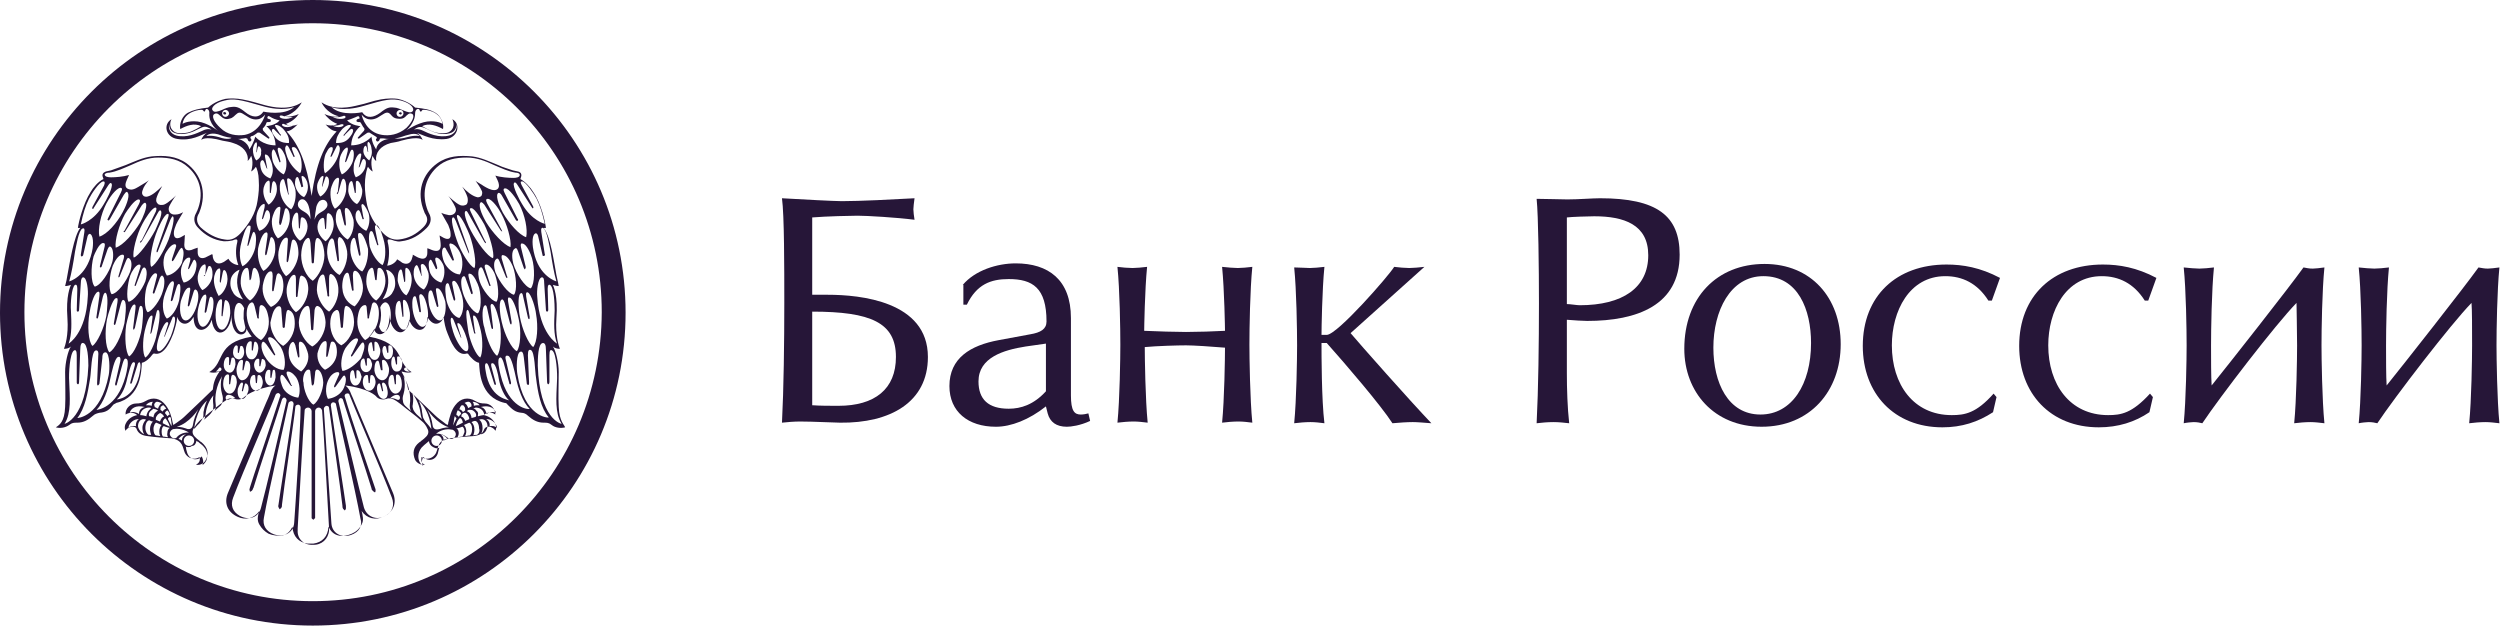
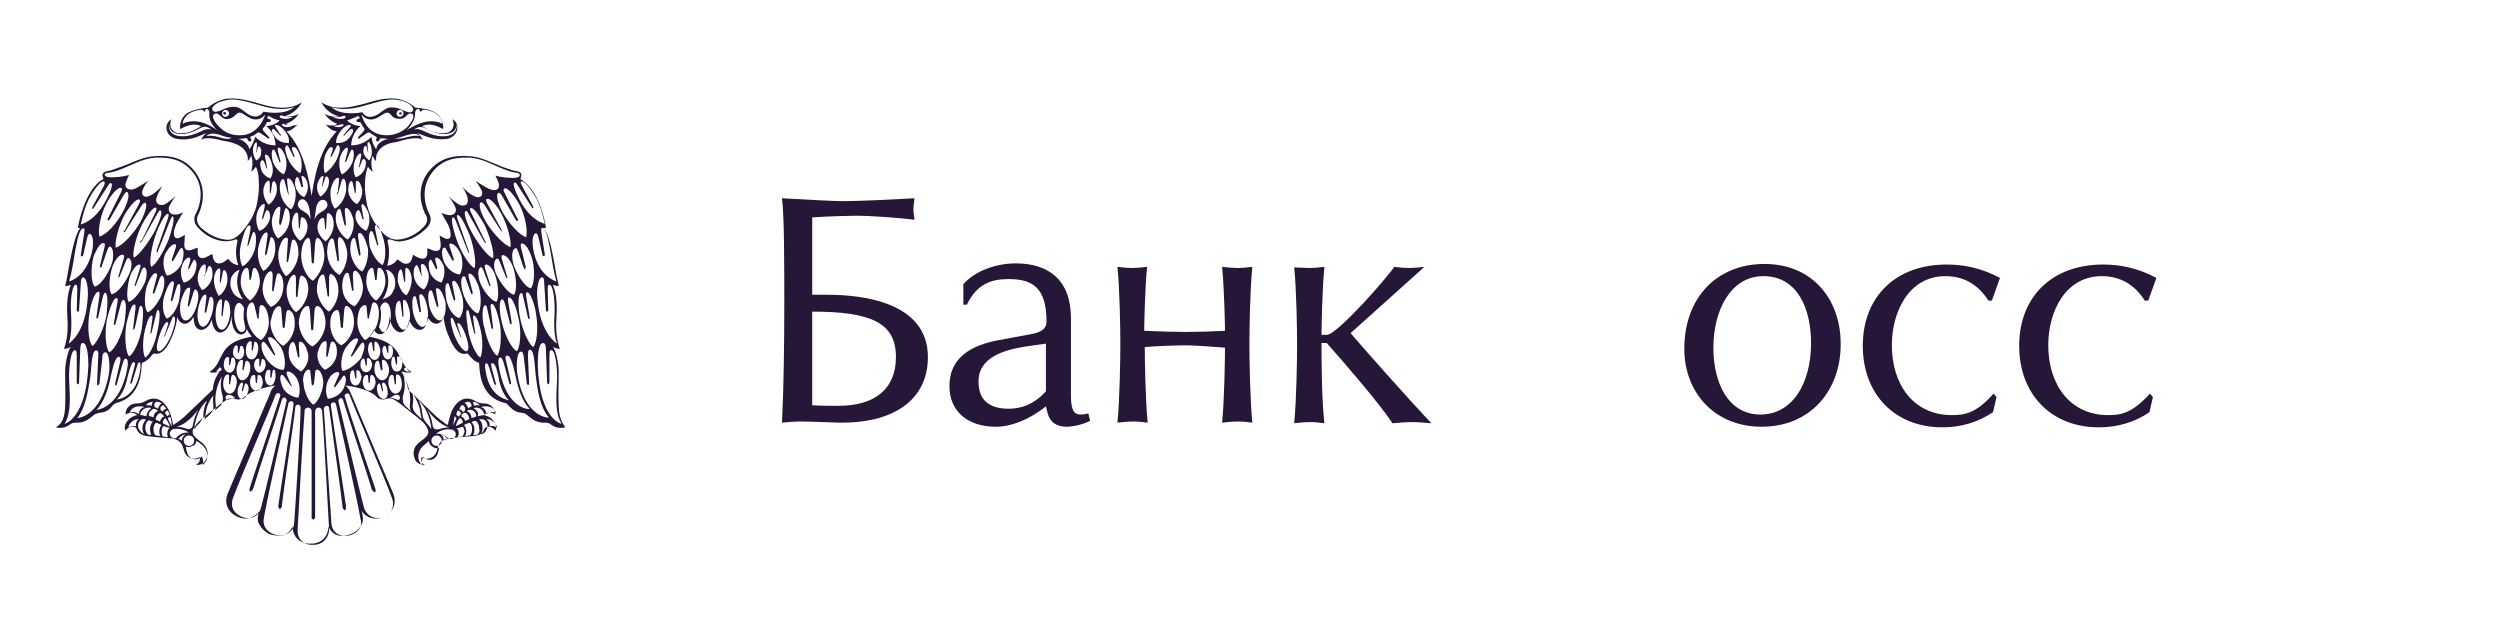
<svg xmlns="http://www.w3.org/2000/svg" width="430" height="108" viewBox="0 0 430 108" fill="none">
  <path d="M144.8 34.6C147.8 34.6 153.8 34.3 157.3 34.1C157.2 34.7 157.1 35.8 157.1 36C157.1 36.4 157.2 37.2 157.3 37.8C154.2 37.4 149.1 37.1 147.5 37.1C146.4 37.1 142.1 37.2 139.7 37.4V50.7H142.4C147.9 50.7 159.6 51.8 159.6 61.4C159.6 69.2 153.1 72.8 144.5 72.7C143.5 72.7 139.9 72.5 137.6 72.5C136.6 72.5 135.4 72.6 134.5 72.7C134.8 66.9 134.9 58.8 134.9 52.1C134.9 46.1 134.9 37 134.5 34.1C137.9 34.3 143.6 34.6 144.8 34.6ZM139.7 69.7C141.1 69.8 142.7 69.8 144.2 69.8C150.5 69.8 154.1 66.9 154.1 61.4C154.1 55.5 149.8 53.6 139.7 53.6V69.7Z" fill="#261638" />
  <path d="M165.6 49C167.7 46.5 171.5 45.3 174.7 45.3C180.3 45.3 184.2 48.1 184.2 54.7V68C184.2 70.7 184.8 71.3 185.9 71.3C186.3 71.3 186.9 71.2 187.2 71.1L187.5 72.4C185.8 73.2 184.2 73.4 183.5 73.4C181.7 73.4 180.6 72.6 180.2 71.1L179.9 69.9C177 72.2 173.9 73.4 171.3 73.4C166.5 73.4 163.3 70.8 163.3 66.4C163.3 61.6 166.9 59.4 171.8 58.5L177.2 57.5C179 57.2 180 56.6 180 55.3C180 49.5 177.6 48 173.5 48C170.4 48 168 48.9 166.3 52.4H165.7V49H165.6ZM179.9 59.1L176.4 59.6C172.6 60.2 168.3 61.5 168.3 65.6C168.3 68.7 170 70.3 173.5 70.3C175.6 70.3 177.8 69.6 179.9 67.3V59.1Z" fill="#261638" />
  <path d="M194.8 46.099C195.4 46.099 196.5 45.999 197.3 45.899C196.9 49.899 196.8 56.599 196.8 56.899C199 56.999 202.3 57.099 204 57.099C205.8 57.099 209.1 56.999 210.7 56.899C210.7 56.599 210.6 49.899 210.2 45.899C211.1 45.999 212.3 46.099 212.9 46.099C213.5 46.099 214.6 45.999 215.4 45.899C215 49.899 214.9 56.599 214.9 59.299C214.9 61.499 215 68.699 215.4 72.699C214.6 72.599 213.8 72.499 213 72.499C212.1 72.499 211 72.599 210.2 72.699C210.6 68.699 210.7 61.499 210.7 59.799C208.4 59.599 205.2 59.399 204 59.399C202.6 59.399 199 59.499 196.9 59.699C196.9 61.499 197 68.699 197.4 72.699C196.6 72.599 195.7 72.499 195 72.499C194.1 72.499 193 72.599 192.2 72.699C192.6 68.699 192.7 61.499 192.7 59.299C192.7 56.599 192.6 49.799 192.2 45.899C192.9 45.999 194.1 46.099 194.8 46.099Z" fill="#261638" />
  <path d="M225.3 46.099C225.9 46.099 227 45.999 227.8 45.899C227.4 49.899 227.3 56.599 227.3 57.599H228.2C230 57.599 238.9 47.399 239.8 45.899C240.5 45.999 241.8 46.099 242.4 46.099C242.9 46.099 244.2 45.999 245 45.899L232.3 57.299C233.9 59.199 242.3 68.699 246.2 72.799C244.8 72.699 243.8 72.599 243 72.599C242 72.599 240.6 72.699 239.5 72.799C237.5 69.699 231.5 62.699 228.2 58.999H227.3C227.3 60.999 227.3 68.699 227.8 72.799C227 72.699 226.2 72.599 225.4 72.599C224.5 72.599 223.4 72.699 222.6 72.799C223 68.799 223.1 61.599 223.1 59.399C223.1 56.699 223 49.899 222.6 45.999C223.5 45.999 224.7 46.099 225.3 46.099Z" fill="#261638" />
-   <path d="M269.6 34.3C271.5 34.3 273.9 34.1 275.2 34.1C285 34.1 288.9 37.1 288.9 43.8C288.9 52.5 281.6 55.2 273 55.2C272.5 55.2 270.5 55.1 269.5 55V64.2C269.5 66.9 269.6 70.1 269.9 72.8C269 72.7 268.1 72.6 267.2 72.6C266.2 72.6 265.1 72.7 264.3 72.8C264.6 67 264.7 58.9 264.7 52.2C264.7 46.2 264.6 37.1 264.3 34.2C266 34.2 268.4 34.3 269.6 34.3ZM271.7 52.5C279.1 52.5 283.5 49.5 283.5 43.9C283.5 38.6 279.3 37.2 274.2 37.2C273.3 37.2 270.2 37.3 269.5 37.4V52.3C270.1 52.3 271.2 52.5 271.7 52.5Z" fill="#261638" />
  <path d="M316.6 59.199C316.6 67.299 311.3 73.399 303 73.399C294.8 73.399 289.7 67.399 289.7 59.999C289.7 51.199 295.3 45.399 303.5 45.399C311.5 45.399 316.6 51.199 316.6 59.199ZM294.7 59.799C294.7 65.799 297.2 71.299 302.8 71.299C308.2 71.299 311.5 66.099 311.5 58.999C311.5 53.299 309.3 47.499 303.3 47.499C297.6 47.499 294.7 53.499 294.7 59.799Z" fill="#261638" />
  <path d="M342.6 51.7H342C340.1 48.7 337.5 47.5 334.6 47.5C328.4 47.5 325.4 53.5 325.4 59.4C325.4 66.1 329.1 71.4 335.7 71.4C337.9 71.4 339.9 71.1 342.9 67.7L343.4 68.3L342.8 70.9C340.2 72.6 337.4 73.5 334.1 73.5C325.8 73.5 320.4 67.7 320.4 59.5C320.4 50.9 326.2 45.5 334.8 45.5C337.6 45.5 340.6 46 344 47.8L342.6 51.7Z" fill="#261638" />
  <path d="M369.5 51.7H368.9C367 48.7 364.4 47.5 361.5 47.5C355.3 47.5 352.3 53.5 352.3 59.4C352.3 66.1 356 71.4 362.6 71.4C364.8 71.4 366.7 71.1 369.8 67.7L370.3 68.3L369.7 70.9C367.2 72.6 364.3 73.5 361 73.5C352.7 73.5 347.3 67.7 347.3 59.5C347.3 50.9 353.1 45.5 361.7 45.5C364.5 45.5 367.5 46 370.9 47.8L369.5 51.7Z" fill="#261638" />
-   <path d="M377.3 72.6C377 72.6 376 72.7 375.6 72.8C376 68.8 376.1 61.6 376.1 59.4C376.1 56.7 376 49.9 375.6 46C376.5 46.1 377.7 46.2 378.3 46.2C378.9 46.2 380 46.1 380.8 46C380.4 50 380.3 56.7 380.3 59.4C380.3 61.6 380.3 64.8 380.4 66.3C383.3 62.7 393.7 49.5 396.2 46C396.8 46.1 397.1 46.2 397.8 46.2C398.1 46.2 399.2 46.1 399.8 46C399.4 50 399.3 56.7 399.3 59.4C399.3 61.6 399.4 68.8 399.8 72.8C399 72.7 398.1 72.6 397.4 72.6C396.5 72.6 395.4 72.7 394.6 72.8C395 68.8 395.1 61.6 395.1 59.4C395.1 56.6 395 53.2 395 52.1C391.4 55.8 381.8 68.3 378.8 72.8C378.4 72.7 377.9 72.6 377.3 72.6Z" fill="#261638" />
-   <path d="M407.4 72.6C407.1 72.6 406.1 72.7 405.7 72.8C406.1 68.8 406.2 61.6 406.2 59.4C406.2 56.7 406.1 49.9 405.7 46C406.6 46.1 407.8 46.2 408.4 46.2C409 46.2 410.1 46.1 410.9 46C410.5 50 410.4 56.7 410.4 59.4C410.4 61.6 410.4 64.8 410.5 66.3C413.4 62.7 423.8 49.5 426.3 46C426.9 46.1 427.3 46.2 427.9 46.2C428.2 46.2 429.3 46.1 429.9 46C429.5 50 429.4 56.7 429.4 59.4C429.4 61.6 429.5 68.8 429.9 72.8C429.1 72.7 428.2 72.6 427.5 72.6C426.6 72.6 425.5 72.7 424.7 72.8C425.1 68.8 425.2 61.6 425.2 59.4C425.2 56.6 425.2 53.2 425.1 52.1C421.5 55.8 411.9 68.3 408.9 72.8C408.5 72.7 408 72.6 407.4 72.6Z" fill="#261638" />
-   <path d="M53.8 0C24.1 0 0 24.1 0 53.8C0 83.5 24.1 107.6 53.8 107.6C83.5 107.6 107.6 83.5 107.6 53.8C107.6 24.1 83.5 0 53.8 0ZM53.8 103.4C26.4 103.4 4.2 81.2 4.2 53.7C4.2 26.3 26.4 4 53.8 4C81.2 4 103.5 26.2 103.5 53.7C103.4 81.2 81.2 103.4 53.8 103.4Z" fill="#261638" />
  <path d="M38.4 19.5C38.4 19.6 38.5 19.7 38.7 19.7C38.8 19.7 38.9 19.6 38.9 19.5C38.9 19.4 38.8 19.3 38.7 19.3C38.5 19.2 38.4 19.3 38.4 19.5Z" fill="#261638" />
  <path d="M68.9 19.7C69 19.7 69.1 19.6 69.1 19.5C69.1 19.4 69 19.3 68.9 19.3C68.8 19.3 68.6 19.4 68.6 19.5C68.7 19.6 68.8 19.7 68.9 19.7Z" fill="#261638" />
  <path d="M96.1 70C96 68.3 96.1 65.9 96.1 64C96.1 62.4 95.6 60.3 95.1 59.6C95.4 59.9 95.9 60 96.3 60C96.1 59.5 95.5 57.7 95.7 54.8C96 50.8 95.2 49.3 95.1 49C95.5 49.1 95.7 49.2 96.1 49.2C96 48.5 95.8 47.9 95.7 47.3C95.3 45.2 94.7 40.6 93.5 39.2C93.5 39.2 93.7 39.2 93.9 39.2C93.8 38.3 93.1 35 91.7 33C91.3 32.3 90.3 31.2 89.5 30.8C89.5 30.7 89.6 30.6 89.6 30.5C89.8 30 89.6 29.6 89.1 29.5C88.8 29.4 88.5 29.4 88.2 29.3C87.4 29 86.5 28.8 85.7 28.4C84.2 27.8 82.8 27.1 81.2 26.9C79.1 26.7 77 26.8 75.2 28.1C72.7 29.9 71.5 33 73 36.5C73 36.6 73.1 36.7 73.2 36.9C73.7 37.7 73.5 38.4 72.8 39.1C71.6 40.3 70.3 41 68.6 41.2C67.6 41.3 66.7 40.9 66 40.2C64.4 38.6 63.3 36.7 63 34.5C62.8 33.2 62.7 32.2 62.8 30.9C62.9 30 63.1 28.9 63.3 28.7C63.3 28.7 63.7 29.3 64.1 29.5C63.6 27.8 64.1 26.8 64.1 26.8C64.1 26.8 64.3 27.4 64.7 27.7C64.5 26.3 65.4 25.1 67.2 24.6C67.7 24.5 68.5 24.4 69 24.2C72.2 23.3 72.7 24.1 72.7 24.1C72.6 23.7 72.1 23 71.6 22.8C72.7 23.2 74.4 24.2 76.8 23.9C78.8 23.6 79.3 21.3 77.8 20.5C77.8 20.5 78.5 21.8 77.4 22.6C76.8 23.1 75.5 22.9 75 22.8C74.1 22.6 72.6 21.7 72.6 21.7C73.8 21.1 75.1 21.6 76.2 22.2C76.4 21.3 75.8 19.9 74.9 19.4C73.9 18.8 73.1 18.7 71.4 18.5C71.4 18.5 70.3 17.4 68.4 17C67.8 16.9 66.6 16.9 65.5 17.1C63.9 17.4 63.1 17.8 61.6 18.1C60.4 18.4 57.5 19.1 55.3 17.6C55.3 17.6 56.1 19.5 58.3 20C57.7 20.2 56.6 20 55.8 19.6C56.2 20.1 56.9 20.9 58 21.3C57.7 21.6 56.6 21.7 56 21.4C56.7 22.2 57.2 22.5 57.9 22.6C55.7 25 54.4 28.1 53.6 33.7C52.7 28 51.5 25 49.3 22.6C50 22.5 50.5 22.1 51.2 21.4C50.6 21.7 49.5 21.7 49.2 21.3C50.3 20.9 51 20.2 51.4 19.6C50.6 20 49.4 20.2 48.9 20C51 19.5 51.9 17.6 51.9 17.6C49.7 19.1 46.8 18.4 45.6 18.1C44.1 17.7 43.3 17.4 41.7 17.1C40.7 16.9 39.5 16.9 38.8 17C36.9 17.4 35.8 18.5 35.8 18.5C34.1 18.7 33.3 18.9 32.3 19.4C31.4 19.9 30.8 21.2 31 22.2C32.1 21.6 33.4 21.1 34.6 21.7C34.6 21.7 33.2 22.6 32.3 22.8C31.8 22.9 30.5 23.1 29.9 22.6C28.8 21.7 29.5 20.5 29.5 20.5C28 21.4 28.5 23.6 30.5 23.9C32.9 24.3 34.6 23.2 35.7 22.8C35.2 23 34.7 23.7 34.6 24.1C34.6 24.1 35.1 23.3 38.3 24.2C38.8 24.3 39.6 24.4 40.1 24.6C41.8 25.1 42.8 26.3 42.6 27.7C43 27.3 43.2 26.8 43.2 26.8C43.2 26.8 43.7 27.8 43.2 29.5C43.6 29.3 44 28.7 44 28.7C44.2 28.9 44.5 30 44.5 30.9C44.6 32.3 44.5 33.2 44.3 34.5C44 36.7 42.8 38.6 41.3 40.2C40.6 40.9 39.8 41.4 38.7 41.2C37.1 41 35.7 40.2 34.5 39.1C33.9 38.5 33.7 37.7 34.1 36.9C34.2 36.8 34.2 36.7 34.3 36.5C35.7 33 34.5 29.9 32.1 28.1C30.3 26.8 28.2 26.7 26.1 26.9C24.5 27.1 23.1 27.8 21.6 28.4C20.8 28.7 19.9 29 19.1 29.3C18.8 29.4 18.5 29.4 18.2 29.5C17.7 29.7 17.5 30 17.7 30.5C17.7 30.6 17.8 30.7 17.8 30.8C16.9 31.2 16 32.3 15.6 33C14.3 35 13.5 38.3 13.4 39.2C13.6 39.2 13.8 39.2 13.8 39.2C12.7 40.6 12 45.2 11.6 47.3C11.5 47.9 11.4 48.5 11.2 49.2C11.6 49.2 11.9 49.1 12.2 49C12.1 49.3 11.3 50.8 11.6 54.8C11.8 57.7 11.2 59.5 11 60C11.4 60 11.9 59.9 12.2 59.6C11.7 60.3 11.2 62.4 11.2 64C11.2 65.9 11.3 68.3 11.2 70C11.1 72.6 10.2 73.1 9.6 73.5C10.3 73.7 11.2 73.6 11.9 73.1C12.4 72.7 12.7 72.7 13.3 72.7C14.4 72.7 15.2 72.2 16 71.5C16.3 71.2 16.7 71.1 17.1 71C18.3 70.9 18.8 70.5 19.5 69.6C19.6 69.5 19.9 69.4 20 69.3C24.3 68.3 24.3 63.8 24.4 62.4C25 62.3 25.8 61.6 26.2 61C26.3 60.9 26.4 60.8 26.5 60.8C28.3 61.3 29.4 58.4 29.8 57.4C30.1 56.5 30.4 55.5 30.5 54.5C30.6 55.3 32 56.7 33.3 54.5C33.3 57.7 35.8 57.1 36.4 55C37 58.9 39.8 57 39.8 54.1C39.8 58.5 42.5 57.9 42.4 56.5C42.6 57.1 43.3 57.9 43.3 57.9C37 59 38.8 62.3 36 64C37 64.3 37.8 63.8 37.7 64C37 65 36.7 65.9 36.6 67C36.6 67 33.3 70.2 32 71.4C31.5 71.9 31 72.3 30.4 72.7C30.2 72.8 30 73 29.8 73.1C29.8 72.9 29.7 72.8 29.7 72.7C29.5 71.6 29.2 70.6 28.5 69.7C27.6 68.5 26.3 68.2 25 69C24.5 69.3 24 69.4 23.4 69.4C22.4 69.4 21.5 70.3 21.6 71.3C22.4 70.8 23.2 71 23.6 71.4C22 71.7 21.1 73.2 21.6 74.1C21.7 73.9 21.9 73.7 22.1 73.6C22.8 73.2 23.4 73.4 23.5 73.8C23.8 74.6 24.5 74.9 25.3 75C26.7 75.2 28.1 75.3 29.5 75.4C31.5 75.7 31.4 77 31.8 77.9C32.1 78.5 32.7 78.9 33.4 78.9C33.7 78.9 34.1 78.8 34.3 78.6C34.5 79.1 34.3 79.7 33.7 79.9C34.2 80.1 35.1 79.8 35.4 79.1C36 77.9 35.7 77 34.7 76.1C34.6 76 34.5 76 34.4 75.9L34.3 75.8C34 75.6 33.8 75.4 33.5 75.1C33.1 74.7 33 74.2 33.3 73.7C33.6 73.2 33.9 72.8 34.3 72.4C35.5 71.4 36.7 70.4 37.9 69.5C38.3 69.2 38.7 69 39.1 68.7C39.4 68.5 39.9 68.4 40.3 68.6C41.3 68.9 41.8 68.5 42 68.3C42.1 68.2 43.5 66.9 47.4 66.3C46.8 66.7 46.6 67.2 46.4 67.8C46.2 68.3 46 68.8 45.8 69.2C43.6 74.4 41.4 79.6 39.2 84.8C38.5 86.5 39.1 88.1 40.9 88.9C42.2 89.5 43.7 89.2 44.6 87.9C44.3 88.8 44.2 89.5 44.6 90.2C45 90.9 45.5 91.4 46.2 91.8C46.9 92.1 47.8 92.2 48.6 92.1C49.4 91.9 49.9 91.4 50.3 90.6C50.4 92.3 51.4 93.3 52.9 93.5C53 93.5 53.1 93.5 53.3 93.5H53.4H53.5C53.6 93.5 53.7 93.5 53.9 93.5C55.4 93.3 56.4 92.3 56.5 90.6C56.9 91.4 57.4 91.9 58.2 92.1C59 92.3 59.8 92.1 60.5 91.8C61.2 91.5 61.8 91 62.2 90.2C62.6 89.5 62.4 88.7 62.2 87.9C63.1 89.2 64.6 89.5 65.9 88.9C67.7 88.1 68.3 86.5 67.6 84.8C65.4 79.6 63.2 74.4 61 69.2C60.8 68.7 60.6 68.2 60.4 67.8C60.2 67.2 59.9 66.7 59.4 66.3C63.4 66.8 64.7 68.1 64.8 68.3C65 68.5 65.6 68.9 66.5 68.6C66.9 68.4 67.4 68.6 67.7 68.7C68.1 68.9 68.5 69.2 68.9 69.5C70.1 70.5 71.4 71.4 72.5 72.4C72.9 72.7 73.3 73.2 73.5 73.7C73.8 74.2 73.7 74.7 73.3 75.1C73.1 75.3 72.8 75.6 72.5 75.8C72.4 75.8 72.4 75.9 72.4 75.9C72.3 76 72.2 76 72.1 76.1C71.1 76.9 70.9 77.9 71.4 79.1C71.7 79.7 72.6 80.1 73.1 79.9C72.5 79.8 72.4 79.2 72.5 78.6C72.8 78.8 73.1 78.9 73.4 78.9C74.1 78.9 74.7 78.5 75 77.9C75.4 77 75.3 75.6 77.3 75.4C78.7 75.2 80.1 75.1 81.5 75C82.3 74.9 83 74.7 83.3 73.8C83.5 73.4 84.1 73.2 84.7 73.6C84.9 73.7 85.1 73.9 85.2 74.1C85.7 73.2 84.8 71.7 83.2 71.4C83.6 71 84.4 70.7 85.2 71.3C85.2 70.3 84.4 69.4 83.4 69.4C82.8 69.4 82.3 69.3 81.8 69C80.5 68.2 79.2 68.5 78.3 69.7C77.6 70.6 77.4 71.6 77.1 72.7C77.1 72.8 77.1 72.9 77 73.1C76.8 73 76.6 72.9 76.4 72.7C75.9 72.3 75.3 71.9 74.8 71.4C73.5 70.2 70.2 67 70.2 67C70 65.9 69.7 65 69.1 64C68.9 63.7 69.8 64.3 70.8 64C68 62.3 69.8 59.1 63.5 57.9C63.5 57.9 64.2 57.1 64.4 56.5C64.3 57.8 67 58.5 67 54.1C67 57 69.7 58.8 70.4 55C71 57.1 73.5 57.7 73.5 54.5C74.8 56.7 76.2 55.3 76.3 54.5C76.4 55.4 76.6 56.5 77 57.4C77.4 58.4 78.5 61.4 80.3 60.8C80.5 60.8 80.6 60.9 80.6 61C81 61.5 81.7 62.3 82.4 62.4C82.5 63.8 82.5 68.3 86.8 69.3C87 69.3 87.2 69.4 87.3 69.6C88.1 70.4 88.6 70.9 89.7 71C90.1 71 90.5 71.2 90.8 71.5C91.6 72.2 92.4 72.7 93.5 72.7C94.1 72.7 94.4 72.7 94.9 73.1C95.5 73.6 96.5 73.7 97.2 73.5C97.1 73.1 96.2 72.5 96.1 70ZM37.1 63.9C37.1 63.9 37.4 63.7 37.6 63.4C37.8 63 38.1 63.3 38.1 63.5C38.1 63.8 37.7 64 37.1 63.9ZM34.1 70.4C33.7 71.2 33.3 72.2 33.2 73C33.1 73.9 32.4 73.9 32 73.7C31.2 73.4 30.4 73.4 30.4 73.4C32.6 72.8 34.1 70.4 34.1 70.4ZM29.4 72.1C29.4 72.3 29.6 72.9 29.5 73.3C29.3 72.9 29.1 72.5 28.9 72.1V72C28.9 71.9 29 71.8 29.1 71.8L29.2 71.7C29.4 71.8 29.4 71.9 29.4 72.1ZM28.1 72.3C28.2 72.1 28.4 71.9 28.5 72C28.8 72.4 29.1 72.9 29.2 73.4C28.8 73.2 28.4 73 28 72.8C28 72.6 28 72.4 28.1 72.3ZM27.7 72.1C27.6 72.2 27.6 72.4 27.5 72.5C27.3 72.4 27 72.3 26.8 72.2C26.8 72.2 26.8 72.1 26.8 72C26.8 71.8 26.9 71.6 27 71.5C27.1 71.3 27.3 71.2 27.4 71.1C27.5 71.1 27.6 71 27.7 71.1C27.8 71.2 28 71.3 28.1 71.4C28.1 71.4 28.1 71.4 28.1 71.5C28.1 71.5 28.2 71.6 28.2 71.7C28 71.7 27.9 71.8 27.7 72.1ZM28.8 70.6C29 70.8 29.1 71 29.2 71.3C29.1 71.3 29 71.4 29 71.4C28.9 71.5 28.8 71.6 28.8 71.6C28.7 71.4 28.5 71.2 28.4 71.1V71C28.4 70.9 28.5 70.8 28.6 70.7C28.6 70.7 28.7 70.6 28.8 70.6ZM28 69.7C28.1 69.7 28.1 69.7 28.1 69.7C28.3 69.9 28.5 70.1 28.6 70.3C28.5 70.3 28.3 70.4 28.2 70.5C28.1 70.6 28 70.7 28 70.8C27.9 70.7 27.7 70.6 27.6 70.5C27.6 70.5 27.6 70.4 27.6 70.3C27.6 70.2 27.6 70 27.7 69.9C27.8 69.9 27.9 69.8 28 69.7ZM26.6 69.4C26.7 69.2 26.9 69.1 27 69.1C27.2 69.1 27.5 69.2 27.7 69.3C27.7 69.3 27.8 69.3 27.8 69.4C27.6 69.5 27.5 69.6 27.4 69.8C27.3 70 27.2 70.1 27.2 70.3C27 70.2 26.8 70.1 26.6 70V69.9C26.5 69.7 26.5 69.5 26.6 69.4ZM26.8 70.4C26.8 70.5 26.8 70.5 26.8 70.4C26.9 70.5 26.9 70.5 26.8 70.4C27 70.5 27.1 70.6 27.2 70.6C27 70.7 26.8 70.9 26.6 71.1C26.5 71.3 26.4 71.6 26.4 71.8C26.2 71.7 26 71.6 25.7 71.6C25.6 71.5 25.6 71.4 25.6 71.3C25.6 71.1 25.7 70.9 25.9 70.7C26.1 70.5 26.3 70.4 26.4 70.3C26.6 70.4 26.7 70.4 26.8 70.4ZM25.6 70.6C25.4 70.8 25.3 71.1 25.2 71.4C25.2 71.5 25.2 71.6 25.2 71.6C24.8 71.5 24.5 71.4 24.1 71.4C24.2 70.5 25 70.1 25.6 70.1C25.7 70.1 25.9 70.1 26 70.2C25.9 70.3 25.8 70.4 25.6 70.6ZM26.3 69.1C26.3 69.1 26.2 69.2 26.2 69.3C26.1 69.5 26.1 69.7 26.1 69.8C25.8 69.7 25.5 69.7 25.1 69.7C25.3 69.4 25.8 69.1 26.3 69.1ZM22.3 71C22.5 70.3 23.3 69.6 24.9 70C24 70.2 23.9 70.9 23.9 71.2C23.6 71 22.9 70.7 22.3 71ZM23.4 73.3C22.9 73.2 22.4 73.3 22.1 73.6C22.1 72.8 23.1 72 23.9 72.1C23.5 72.3 23.3 72.9 23.4 73.3ZM23.8 73.6C23.6 73.1 23.9 72 24.8 72.1C24.9 72.1 25 72.1 25.1 72.2C24.8 72.5 24.5 73 24.5 73.6C24.5 74 24.6 74.4 24.8 74.7C24.4 74.5 24 74.1 23.8 73.6ZM25.6 74.8C25.3 74.7 25 74.2 25 73.6C25 72.9 25.3 72.3 25.7 72.3C25.9 72.4 26.1 72.5 26.3 72.5C26 72.8 25.8 73.3 25.8 73.8C25.8 74.2 25.9 74.5 26 74.8C25.9 74.8 25.7 74.8 25.6 74.8ZM27.6 75C27.3 75 27.1 74.9 26.8 74.9C26.6 74.8 26.4 74.4 26.4 73.8C26.4 73.2 26.7 72.7 26.9 72.7C27.2 72.8 27.5 73 27.8 73.1C27.6 73.3 27.4 73.7 27.4 74.2C27.4 74.5 27.4 74.8 27.6 75ZM28.9 75.2C28.6 75.2 28.4 75.1 28.1 75.1C27.9 75.1 27.8 74.6 27.8 74.2C27.8 73.7 28 73.3 28.2 73.3C28.5 73.4 28.7 73.5 28.8 73.5C28.9 73.5 29.1 73.6 29.2 73.6C28.9 73.8 28.8 74.1 28.8 74.4C28.7 74.8 28.8 75 28.9 75.2ZM30 75.4C29.6 75.4 29.2 75 29.2 74.6C29.2 74.2 29.5 73.9 29.8 73.8H29.9C30.3 73.7 31.4 73.7 32.5 74.4C31.3 74.3 30.6 75 30.5 75.1C30.4 75.3 30.2 75.4 30 75.4ZM31.3 75.8C31.1 75.6 30.7 75.5 30.7 75.5C31.1 75 31.4 74.8 32 74.7C31.2 75.1 31.3 75.8 31.3 75.8ZM31.6 75.8C31.6 75.3 32 74.9 32.5 74.9C33 74.9 33.4 75.3 33.4 75.8C33.4 76.3 33 76.7 32.5 76.7C32 76.7 31.6 76.3 31.6 75.8ZM33.8 75.8C33.9 75.9 34 76 34.1 76C34.4 76.3 34.8 76.5 35.1 76.9C35.8 77.7 35.7 78.6 35.5 79.2C35.2 79.8 34.8 80 34.8 80C34.8 80 35.2 79.5 34.7 78.5C34.4 78.8 34.1 79 33.6 79C32.9 79 32.4 78.5 32.2 77.9C32.2 77.8 32 77.3 32 77.1C32 77 32 76.9 31.9 76.8C32.1 76.9 32.2 76.9 32.4 76.9C32.6 76.9 32.8 76.9 33 76.7C33.5 76.7 33.7 76.3 33.8 75.8ZM34.9 71.9C34.8 72.1 34.6 72.4 34.3 72.8C34 73.1 33.7 73.4 33.4 73.8C33.4 73.8 33.6 70.7 35.6 68.9C35.6 68.9 35.2 69.7 35 70.9C35 71.3 35 71.7 34.9 71.9ZM36.7 69.7C36.7 69.9 36.7 70.3 36.6 70.6C36.4 71 36 71.4 36 71.4L35.1 72.2C35.1 72.2 35.3 71.9 35.4 71C35.5 70.1 36 68.7 36.9 67.8C36.8 67.7 36.5 68.1 36.7 69.7ZM38.3 68.9C38.3 69.2 38.1 69.6 37.9 69.8C37.4 70.2 36.9 70.7 36.9 70.7C36.9 70.7 37.2 70.3 37.1 69.5C36.9 68.2 37.2 66.3 38.2 64.7C38.2 64.7 37.7 66.1 38.2 67.8C38.3 68.1 38.4 68.6 38.3 68.9ZM75.5 77.2C75.5 77.3 75.3 77.9 75.3 78C75.1 78.6 74.6 79.1 73.9 79.1C73.5 79.1 73.1 78.9 72.8 78.6C72.3 79.5 72.8 80.1 72.8 80.1C72.8 80.1 72.4 80 72.1 79.3C71.9 78.8 71.8 77.9 72.5 77C72.8 76.7 73.1 76.4 73.5 76.1C73.6 76 73.7 75.9 73.8 75.9C73.8 76.3 74.1 76.7 74.5 76.9C74.7 77 74.9 77.1 75.1 77.1C75.3 77.1 75.4 77.1 75.6 77C75.6 77 75.5 77.1 75.5 77.2ZM75.1 76.7C74.6 76.7 74.2 76.3 74.2 75.8C74.2 75.3 74.6 74.9 75.1 74.9C75.6 74.9 76 75.3 76 75.8C76 76.3 75.6 76.7 75.1 76.7ZM76.3 75.8C76.3 75.8 76.4 75 75.7 74.7C76.3 74.8 76.5 75 77 75.5C76.9 75.5 76.6 75.6 76.3 75.8ZM79.5 75.1C79.2 75.1 79 75.2 78.7 75.2C78.8 75 78.9 74.8 78.9 74.5C78.9 74.2 78.8 73.8 78.5 73.7C78.6 73.7 78.8 73.6 78.9 73.6C79 73.6 79.2 73.5 79.5 73.4C79.7 73.4 79.9 73.8 79.9 74.3C79.8 74.6 79.6 75.1 79.5 75.1ZM79.5 72.3C79.6 72.5 79.6 72.6 79.6 72.7C79.2 72.9 78.8 73.1 78.4 73.3C78.5 72.8 78.7 72.3 79.1 71.9C79.2 71.9 79.4 72 79.5 72.3ZM79.3 71.6C79.3 71.6 79.4 71.5 79.4 71.4C79.4 71.4 79.4 71.4 79.4 71.3C79.5 71.2 79.6 71.1 79.8 71C79.9 71 80 71 80.1 71C80.2 71.1 80.4 71.2 80.5 71.4C80.6 71.6 80.7 71.8 80.7 71.9C80.7 72 80.7 72 80.7 72.1C80.5 72.2 80.2 72.3 80 72.4C80 72.3 79.9 72.1 79.8 72C79.7 71.8 79.5 71.7 79.3 71.6ZM80.8 74.9C80.5 74.9 80.3 75 80 75C80.1 74.8 80.2 74.5 80.2 74.2C80.2 73.7 80 73.3 79.8 73.1C80.1 73 80.4 72.8 80.7 72.7C81 72.8 81.2 73.2 81.2 73.8C81.2 74.4 81 74.8 80.8 74.9ZM82 74.8C81.8 74.8 81.6 74.8 81.4 74.9C81.5 74.6 81.6 74.3 81.6 73.9C81.6 73.3 81.4 72.9 81.1 72.6C81.3 72.5 81.5 72.4 81.7 72.4C82.1 72.4 82.4 73 82.4 73.7C82.6 74.2 82.3 74.7 82 74.8ZM81.9 70.6C81.8 70.4 81.6 70.3 81.4 70.2C81.5 70.2 81.7 70.2 81.8 70.1C82.4 70.1 83.2 70.4 83.3 71.4C83 71.4 82.6 71.5 82.2 71.6C82.2 71.5 82.2 71.4 82.2 71.4C82.3 71.1 82.2 70.8 81.9 70.6ZM83.8 73.6C83.6 74.2 83.3 74.6 82.7 74.7C82.9 74.4 83 74 83 73.6C83 73 82.8 72.4 82.4 72.2C82.5 72.2 82.6 72.1 82.7 72.1C83.6 72 84 73 83.8 73.6ZM85.5 73.6C85.2 73.3 84.7 73.2 84.2 73.3C84.3 72.9 84.1 72.3 83.6 72.1C84.5 72 85.4 72.8 85.5 73.6ZM85.3 71C84.7 70.7 83.9 71 83.7 71.2C83.6 70.9 83.5 70.2 82.7 70C84.3 69.6 85.1 70.3 85.3 71ZM82.5 69.7C82.1 69.7 81.8 69.7 81.5 69.8C81.5 69.6 81.5 69.4 81.4 69.3C81.4 69.2 81.3 69.2 81.3 69.1C81.8 69.1 82.3 69.4 82.5 69.7ZM81.6 70.8C81.8 71 81.9 71.2 81.9 71.4C81.9 71.5 81.9 71.6 81.8 71.7C81.6 71.8 81.4 71.8 81.1 71.9C81.1 71.7 81 71.4 80.9 71.2C80.8 71 80.5 70.8 80.3 70.7C80.4 70.6 80.5 70.6 80.6 70.5C80.6 70.5 80.6 70.5 80.7 70.5C80.8 70.5 80.9 70.5 81 70.5C81.3 70.5 81.5 70.7 81.6 70.8ZM79.9 69.3C80.1 69.2 80.3 69.1 80.6 69.1C80.7 69.1 80.9 69.2 81 69.4C81.1 69.5 81.1 69.7 81.1 69.8V69.9C80.9 70 80.7 70.1 80.5 70.2C80.5 70 80.4 69.9 80.3 69.7C80.2 69.5 80 69.4 79.9 69.3ZM79.4 69.7C79.4 69.7 79.5 69.7 79.6 69.7C79.7 69.7 79.8 69.8 79.9 70C80 70.1 80 70.3 80 70.4C80 70.5 80 70.5 80 70.6C79.9 70.7 79.7 70.8 79.6 70.9C79.6 70.8 79.5 70.7 79.4 70.6C79.3 70.5 79.1 70.4 79 70.4C79.1 70.1 79.2 69.9 79.4 69.7ZM78.7 70.6C78.9 70.6 79 70.7 79.1 70.8C79.2 70.9 79.3 71 79.3 71.1V71.2C79.1 71.4 79 71.5 78.9 71.7C78.8 71.6 78.8 71.5 78.7 71.5C78.6 71.4 78.6 71.4 78.5 71.4C78.5 71.1 78.6 70.8 78.7 70.6ZM78.1 72.1C78.1 71.9 78.2 71.8 78.2 71.6C78.2 71.6 78.3 71.6 78.3 71.7C78.4 71.8 78.5 71.9 78.5 71.9V72C78.3 72.4 78.1 72.8 77.9 73.2C78 72.9 78.1 72.3 78.1 72.1ZM77.7 73.9H77.8C78.1 74 78.4 74.3 78.4 74.7C78.4 75.1 78 75.5 77.6 75.5C77.4 75.5 77.2 75.4 77 75.3C76.8 75.2 76.2 74.5 75 74.6C76.1 73.7 77.3 73.8 77.7 73.9ZM77.2 73.5C77.2 73.5 76.4 73.5 75.6 73.8C75.2 73.9 74.5 74 74.4 73.1C74.3 72.3 74 71.3 73.5 70.5C73.5 70.4 75 72.8 77.2 73.5ZM74.2 73.8C73.9 73.4 73.7 73.1 73.4 72.8C73.1 72.5 72.9 72.1 72.8 71.9C72.7 71.7 72.7 71.3 72.6 70.9C72.5 69.7 72 68.9 72 68.9C74 70.7 74.2 73.8 74.2 73.8ZM72.3 70.9C72.4 71.8 72.6 72.1 72.6 72.1L71.7 71.3C71.7 71.3 71.3 70.9 71.1 70.5C71 70.2 70.9 69.9 71 69.6C71.2 68.1 70.9 67.6 70.9 67.6C71.7 68.7 72.2 70 72.3 70.9ZM70 63.4C70.2 63.8 70.5 63.9 70.5 63.9C69.9 64 69.5 63.7 69.5 63.5C69.5 63.3 69.8 63 70 63.4ZM69.4 67.8C69.9 66.1 69.4 64.7 69.4 64.7C70.4 66.3 70.7 68.2 70.5 69.5C70.4 70.3 70.7 70.7 70.7 70.7C70.7 70.7 70.2 70.3 69.7 69.8C69.5 69.6 69.3 69.3 69.3 68.9C69.2 68.6 69.3 68.1 69.4 67.8ZM95.4 53.4C95.3 55.6 95.2 57.4 95.8 59.1C95.8 59.1 92.8 57.4 92.4 51C92.3 50.1 92.5 47.8 93.2 47.7C93.5 47.7 93.6 48 93.6 48.7L93.9 53.3C93.9 53.5 94 53.6 94.1 53.6C94.2 53.6 94.3 53.5 94.3 53.3L94.2 49.7C94.2 49 94.4 48.9 94.6 49C95.3 49.4 95.4 52.3 95.4 53.4ZM75.2 46L74.9 44.9C74.8 44.4 74.9 44.3 75.1 44.3C75.7 44.4 76.2 45.4 76.3 45.7C76.6 46.7 76.4 47.9 75.9 48.6C75.1 48.4 74.2 47.7 73.9 46.7C73.8 46.3 73.6 45.2 73.9 44.8C74 44.6 74.2 44.6 74.4 45.1L74.9 46.1C74.9 46.2 75 46.3 75.1 46.3C75.2 46.2 75.2 46.1 75.2 46ZM76.4 45.1C76.2 44.7 75.8 43.3 76.2 42.7C76.4 42.5 76.6 42.5 76.8 43L77.7 44.6C77.8 44.7 77.8 44.9 78 44.8C78.2 44.7 78 44.6 78 44.4L77.4 42.6C77.2 42 77.3 41.8 77.6 41.9C78.3 42 79 43.1 79.2 43.6C79.7 44.8 79.6 46.3 79.1 47.2C78.1 47.2 76.9 46.2 76.4 45.1ZM80.6 43.1L78.7 37.7C78.5 37.1 78.6 36.9 78.8 37C79.4 37.2 80.5 39.7 80.8 40.5C81.5 42.5 82 45.3 81.6 46.1C80.8 45.8 79.3 43.4 78.6 41.4C78.3 40.6 77.5 38 77.8 37.5C77.9 37.3 78.1 37.3 78.4 38L80.5 43.3C80.6 43.4 80.6 43.6 80.7 43.6C80.7 43.4 80.6 43.2 80.6 43.1ZM83.4 41.4L81 36.5C80.7 35.9 80.8 35.8 81.1 35.8C81.7 35.9 82.8 37.7 83.3 38.6C84.2 40.4 85.1 43.6 84.8 44.4C83.9 44.2 82 41.6 81 39.7C80.6 39 79.7 36.9 80 36.4C80.1 36.2 80.3 36.2 80.6 36.8L83.3 41.6C83.4 41.7 83.5 41.9 83.6 41.8C83.6 41.7 83.5 41.5 83.4 41.4ZM86.3 39.6L83.8 35C83.5 34.4 83.6 34.2 83.9 34.2C84.6 34.2 85.8 35.9 86.2 36.7C87.2 38.5 88 41.3 87.8 42.5C86.6 42.1 84.7 40 83.6 38.2C83.2 37.5 82.2 35.6 82.6 34.9C82.7 34.7 82.9 34.7 83.3 35.2L86.1 39.6C86.2 39.7 86.2 39.8 86.4 39.8C86.4 39.8 86.3 39.7 86.3 39.6ZM89 37.6L86.8 33.2C86.5 32.6 86.6 32.4 86.9 32.4C87.6 32.4 88.8 34.2 89.3 35.1C90.3 37 90.8 39.5 90.5 40.8C89.3 40.4 87.6 38.5 86.5 36.6C86.1 35.9 85.2 33.9 85.6 33.3C85.7 33.1 86 33.1 86.3 33.6L88.7 37.8C88.8 37.9 88.8 38 89 38C89.2 37.8 89.1 37.7 89 37.6ZM90.4 45.8L89.6 42.5C89.5 42 89.6 41.8 89.9 41.9C90.6 42 91.3 43.7 91.5 44.4C92 46.1 92 48.8 91.3 49.6C90.3 49.4 88.8 47.1 88.3 45.4C88.1 44.7 87.9 43.2 88.5 42.8C88.7 42.6 88.9 42.6 89.1 43.2L90.1 46.1C90.2 46.2 90.2 46.4 90.3 46.3C90.5 46 90.4 45.9 90.4 45.8ZM79.6 47.6C79.8 47.4 80 47.5 80.1 47.9L81 50.4C81 50.5 81.1 50.6 81.2 50.6C81.3 50.6 81.3 50.4 81.3 50.3L80.6 47.6C80.5 47.1 80.6 47 80.9 47.1C81.5 47.2 82.2 48.8 82.4 49.5C82.8 51 82.8 53.3 82.2 53.9C81.3 53.7 80 51.8 79.6 50.3C79.4 49.7 79.1 48 79.6 47.6ZM82.5 48.4C82.3 47.8 82.1 46.6 82.5 46.1C82.7 45.9 82.9 45.9 83.1 46.4L84.1 49C84.1 49.1 84.2 49.2 84.3 49.2C84.4 49.2 84.4 49 84.3 48.9L83.4 46.1C83.3 45.6 83.4 45.5 83.7 45.5C84.3 45.6 85 46.7 85.2 47.4C85.7 48.9 85.9 51.2 85.4 51.9C84.5 51.8 83 49.9 82.5 48.4ZM85.2 46.8C85 46.2 84.8 45.1 85.3 44.6C85.5 44.4 85.7 44.4 85.9 44.9L87 47.6C87.1 47.7 87.1 47.9 87.2 47.8C87.3 47.8 87.3 47.6 87.2 47.5L86.3 44.5C86.2 44 86.3 43.8 86.6 43.9C87.3 44 87.9 45.1 88.2 45.8C88.8 47.4 89 50 88.4 50.7C87.4 50.5 85.9 48.5 85.2 46.8ZM86.2 51.6C86.4 51.4 86.6 51.5 86.8 52.1L87.7 55.5C87.7 55.6 87.8 55.8 87.9 55.8C88 55.8 88 55.6 88 55.4L87.4 51.9C87.3 51.2 87.4 51.1 87.7 51.2C88.4 51.5 89 53.8 89.2 54.8C89.7 56.9 89.5 59.7 88.9 60.4C88 60 86.8 57.6 86.3 55.4C86.1 54.7 85.7 52.1 86.2 51.6ZM89.4 54.4C89.2 53.5 89 50.9 89.5 50.5C89.7 50.3 89.9 50.4 90 51.1L90.8 54.6C90.8 54.7 90.9 54.9 91 54.9C91.1 54.9 91.1 54.7 91.1 54.5L90.5 51C90.4 50.3 90.6 50.2 90.8 50.3C91.4 50.6 92.1 53 92.2 54C92.6 56.2 92.4 58.9 91.7 59.7C90.9 59.1 89.8 56.7 89.4 54.4ZM94.7 43.3C95 45.3 95.3 47 95.7 48.4C95.7 48.4 92.7 47.6 91.8 43.3C91.6 42.5 91.4 40.6 92 40.2C92.2 40 92.5 40.2 92.6 40.8L93.3 43.8C93.3 44 93.4 44.1 93.6 44C93.7 44 93.8 43.8 93.7 43.7L93.1 39.9C93 39.3 93.2 39.1 93.4 39.2C94.1 39.6 94.5 42.4 94.7 43.3ZM89.8 31.2C90.4 31.2 91.9 33.4 92.3 34.2C92.9 35.4 93.3 36.7 93.7 38.5C93.7 38.5 91.5 38 89.8 35.1C89.4 34.5 88.1 32 88.4 31.5C88.5 31.3 88.7 31.3 89 31.8L91.5 35.7C91.6 35.8 91.6 35.9 91.7 35.8C91.8 35.7 91.7 35.6 91.7 35.5L89.7 31.8C89.5 31.3 89.5 31.2 89.8 31.2ZM66.7 41.7C66.6 41.3 66.7 41.1 67.1 41.2C67.3 41.2 67.5 41.3 67.8 41.4C68.2 41.5 68.6 41.6 69 41.5C70.8 41.3 72.2 40.4 73.4 39.2C74.1 38.5 74.3 37.6 73.8 36.7C73.7 36.6 73.7 36.4 73.6 36.3C72.5 33.5 73 30.8 75.1 28.8C76.6 27.4 78.4 27.1 80.3 27.1C82 27.1 83.5 27.7 85 28.4C86.2 28.9 87.4 29.5 88.7 29.7C89 29.7 89.4 29.8 89.4 30.1C89.4 30.5 88.8 30.6 88.3 30.6C87.5 30.6 86.1 30.5 85.2 30.2C85.4 30.6 85.8 31.4 85.8 31.7C85.9 32.3 85.6 32.7 85 32.7C84.4 32.7 83.7 32.3 83.2 32C82.8 31.7 82 31.3 81.8 31.1C82.2 31.7 82.6 32.2 82.9 32.9C83 33.2 82.9 33.5 82.8 33.7C82.6 33.9 82.2 34 82 33.9C81.2 33.7 80.2 32.9 79.5 32.1C79.9 32.7 80.2 33.3 80.4 33.9C80.5 34.3 80.5 34.8 80.3 35.1C80 35.4 79.5 35.4 79.2 35.3C78.4 35 77.1 33.7 77.1 33.7C77.3 33.9 78 34.9 78.3 35.6C78.7 36.4 78.1 37.1 77.2 37C76.7 36.9 76.3 36.8 75.9 36.6C76 36.8 76.8 38.2 77.1 38.7C77.3 39.2 77.5 39.7 77.5 40.2C77.6 41.1 77.1 41.3 76.3 40.9C76.1 40.8 75.8 40.6 75.6 40.5C75.7 41.1 75.8 41.7 75.8 42.2C75.8 43 75.4 43.3 74.6 43.1C74.2 43 73.9 42.8 73.5 42.7C73.5 43 73.5 43.2 73.5 43.5C73.5 44.3 73 44.7 72.2 44.4C71.8 44.3 71.4 44 71 43.8C71 43.9 71 44.1 70.9 44.3C70.7 45.3 70 45.6 69.2 45.2C69.1 45.1 68.5 44.7 68.3 44.6C68.2 44.9 67.6 45.6 66.6 45.7C67 44.3 67 42.8 66.7 41.7ZM72.5 47.2L72.4 46C72.3 45.5 72.5 45.4 72.7 45.4C73.2 45.5 73.6 46.6 73.7 47C73.9 48 73.5 49.2 72.9 49.8C72.2 49.5 71.4 48.7 71.2 47.6C71.1 47.2 71.1 46.1 71.5 45.7C71.7 45.5 71.8 45.6 72 46.1L72.4 47.2C72.4 47.3 72.5 47.5 72.6 47.4C72.6 47.4 72.5 47.3 72.5 47.2ZM64.3 40.4L64.8 41.9C64.8 42 64.9 42.2 65 42.2C65.1 42.2 65.1 42 65 41.8L64.6 39.8C64.4 38.9 64.5 38.8 64.7 38.7C65.3 38.6 66 41.2 66.1 41.7C66.4 43.1 66.3 44.8 65.8 45.6C65 45.2 64 43.8 63.6 42.4C63.5 41.9 63.3 40.3 63.7 39.8C63.9 39.7 64.1 39.7 64.3 40.4ZM63.4 36.7C63.7 37.7 63.5 39 63 39.7C62.3 39.4 61.5 38.7 61.2 37.7C61.1 37.3 61.1 36.5 61.5 36.2C61.7 36.1 61.8 36.1 62 36.6L62.3 37.5C62.3 37.6 62.4 37.8 62.5 37.7C62.6 37.7 62.6 37.5 62.5 37.4L62.2 35.7C62.1 35.2 62.2 35.1 62.4 35.1C62.8 35.3 63.3 36.4 63.4 36.7ZM45.7 43.9C45.8 43.9 45.9 43.7 45.9 43.6L46.4 41.4C46.5 40.7 46.7 40.7 46.9 40.9C47.4 41.4 47.4 42.9 47.3 43.4C47.1 44.8 46.1 46.2 45.3 46.6C44.6 45.8 44.2 44.1 44.4 42.7C44.5 42.2 45 40.2 45.7 40C45.9 39.9 46.1 40 46 40.7L45.6 43.5C45.6 43.7 45.6 43.9 45.7 43.9ZM45.9 28.6L45.6 27.1C45.5 26.6 45.6 26.5 45.8 26.6C46.3 26.7 46.7 27.9 46.8 28.3C47 29.1 47 29.9 46.5 30.7C46 30.5 45.2 30.1 44.9 29.1C44.8 28.7 44.6 27.9 45 27.6C45.2 27.5 45.3 27.5 45.5 28L45.8 28.8C45.8 28.9 45.9 29 46 29C45.9 28.8 45.9 28.7 45.9 28.6ZM48.2 27.6L47.8 26C47.7 25.5 47.8 25.4 48 25.4C48.5 25.5 49 26.6 49.1 27C49.4 28 49.3 29.3 48.8 30C48.1 29.7 47.2 28.7 46.9 27.7C46.8 27.3 46.6 26.2 46.9 25.8C47 25.6 47.2 25.7 47.4 26.2L48 27.7C48 27.8 48.1 28 48.2 27.9C48.3 27.8 48.2 27.7 48.2 27.6ZM49.6 33.1L49.4 31.3C49.3 30.7 49.5 30.6 49.7 30.7C50.3 30.9 50.7 32.2 50.8 32.6C51 33.8 50.7 35.3 50.1 36C49.3 35.6 48.4 34.4 48.2 33.1C48.1 32.7 48 31.3 48.5 30.9C48.7 30.7 48.9 30.8 49 31.4L49.5 33.2C49.5 33.3 49.6 33.5 49.7 33.5C49.7 33.4 49.6 33.2 49.6 33.1ZM58 33.4C58.1 33.4 58.1 33.2 58.2 33.1L58.7 31.3C58.9 30.7 59 30.7 59.2 30.8C59.6 31.2 59.6 32.6 59.5 33C59.3 34.2 58.4 35.5 57.6 35.9C57 35.2 56.7 33.8 56.9 32.5C57 32.1 57.4 30.8 58 30.6C58.2 30.5 58.4 30.6 58.3 31.2L58.1 33C57.9 33.2 57.9 33.4 58 33.4ZM59.4 27.9C59.5 27.9 59.5 27.8 59.6 27.7L60.2 26.2C60.4 25.7 60.5 25.7 60.7 25.8C61 26.2 60.8 27.4 60.7 27.7C60.4 28.7 59.5 29.7 58.8 30C58.4 29.4 58.2 28.1 58.5 27C58.6 26.6 59.1 25.6 59.6 25.4C59.8 25.3 59.9 25.5 59.8 26L59.4 27.6C59.4 27.7 59.3 27.8 59.4 27.9ZM61.7 28.8C61.8 28.8 61.8 28.7 61.9 28.6L62.2 27.8C62.4 27.3 62.5 27.3 62.7 27.4C63.1 27.7 62.9 28.5 62.8 28.9C62.4 29.9 61.7 30.3 61.2 30.5C60.7 29.7 60.8 28.9 60.9 28.1C61 27.7 61.4 26.6 61.9 26.4C62.1 26.4 62.2 26.4 62.1 26.9L61.8 28.4C61.7 28.7 61.7 28.8 61.7 28.8ZM58.3 44.6L58.1 41.6C58.1 40.9 58.3 40.7 58.5 40.8C59.2 41.1 59.6 42.6 59.7 43.2C59.9 44.7 59.2 46.5 58.4 47.3C57.4 46.8 56.4 45.3 56.3 43.8C56.2 43.3 56.3 41.6 56.9 41.1C57.1 40.9 57.4 41 57.5 41.7L58 44.6C58 44.7 58 45 58.2 44.9C58.3 45 58.3 44.8 58.3 44.6ZM57.8 38.2C57.7 37.8 57.7 36.4 58.2 36C58.4 35.8 58.6 35.9 58.7 36.5L59.2 38.5C59.2 38.6 59.3 38.8 59.4 38.8C59.5 38.8 59.5 38.6 59.5 38.5L59.3 36.4C59.3 35.8 59.4 35.7 59.7 35.8C60.3 36.1 60.7 37.4 60.8 37.8C61 39.1 60.5 40.6 59.8 41.2C58.9 40.7 58 39.4 57.8 38.2ZM59.9 32.9C59.9 32.6 59.9 31.5 60.3 31.2C60.5 31.1 60.6 31.1 60.7 31.6L61 33C61 33.1 61 33.2 61.1 33.2C61.2 33.2 61.2 33.1 61.2 33V31.6C61.2 31.1 61.3 31.1 61.5 31.1C62 31.3 62.2 32.3 62.3 32.6C62.4 33.6 61.9 34.7 61.4 35.1C60.7 34.8 60 33.8 59.9 32.9ZM57.4 38.6C57.4 39.7 56.7 41 56 41.5C55.3 41 54.6 40.1 54.6 39C54.6 38.6 54.8 37.7 55.4 37.5C55.6 37.4 55.8 37.5 55.8 38L55.9 39.1C55.9 39.2 55.9 39.4 56 39.4C56.1 39.4 56.1 39.2 56.1 39.1L56.2 37.2C56.2 36.7 56.4 36.6 56.6 36.7C57.3 37 57.4 38.2 57.4 38.6ZM56.3 50.6C56.3 50.8 56.3 51 56.5 51C56.7 51 56.6 50.8 56.6 50.6V47.9C56.6 47.2 56.8 47 57.1 47.2C57.9 47.6 58.2 49.1 58.2 49.7C58.3 51.2 57.5 52.9 56.6 53.6C55.6 53 54.6 51.4 54.5 49.9C54.5 49.4 54.6 47.8 55.3 47.3C55.6 47.1 55.8 47.2 55.9 47.9L56.3 50.6ZM54.8 52.7C55.7 53.1 56 54.9 56 55.5C56 57.1 54.9 59 53.7 59.6C52.5 58.9 51.4 57.1 51.4 55.5C51.4 54.9 51.7 53.2 52.6 52.7C53 52.5 53.2 52.6 53.3 53.4L53.5 56.4C53.5 56.6 53.5 56.8 53.7 56.8C53.9 56.8 53.9 56.6 53.9 56.4L54.1 53.4C54.2 52.7 54.5 52.5 54.8 52.7ZM53 50C52.9 51.5 51.9 53.1 50.9 53.7C50 53 49.2 51.3 49.3 49.8C49.3 49.3 49.7 47.7 50.4 47.3C50.7 47.2 50.9 47.3 50.9 48V50.7C50.9 50.9 50.9 51.1 51 51.1C51.2 51.1 51.2 50.9 51.2 50.7L51.5 48.1C51.6 47.4 51.8 47.3 52.1 47.5C52.9 47.8 53.1 49.4 53 50ZM48.2 38.7C48.3 38.7 48.3 38.5 48.4 38.4L48.9 36.4C49 35.8 49.2 35.7 49.4 35.9C49.9 36.3 49.9 37.7 49.8 38.1C49.6 39.4 48.7 40.6 47.8 41C47.1 40.3 46.6 38.8 46.8 37.6C46.9 37.1 47.3 35.8 47.9 35.6C48.2 35.5 48.3 35.6 48.2 36.2L48 38.3C48.1 38.5 48 38.7 48.2 38.7ZM47.9 43.3C48 42.8 48.3 41.2 49.1 40.9C49.4 40.8 49.6 40.9 49.5 41.7L49.3 44.7C49.3 44.9 49.3 45.1 49.4 45.1C49.5 45.1 49.6 44.9 49.6 44.8L50.1 41.9C50.2 41.2 50.4 41.1 50.7 41.3C51.3 41.8 51.4 43.5 51.3 44C51.1 45.5 50.1 47 49.2 47.5C48.3 46.6 47.7 44.8 47.9 43.3ZM51.6 41.4C50.9 40.9 50.2 39.7 50.2 38.5C50.2 38.1 50.4 36.9 50.9 36.6C51.1 36.5 51.3 36.6 51.3 37.1L51.4 39C51.4 39.1 51.4 39.3 51.5 39.3C51.6 39.3 51.6 39.1 51.6 39L51.7 37.9C51.7 37.4 51.9 37.3 52.1 37.4C52.7 37.6 52.9 38.5 52.9 38.9C52.9 40 52.3 41 51.6 41.4ZM45.3 32.6C45.3 32.3 45.6 31.3 46.1 31.1C46.3 31 46.4 31.1 46.4 31.6V33C46.4 33.1 46.4 33.2 46.5 33.2C46.6 33.2 46.6 33.1 46.6 33L46.8 31.6C46.9 31.2 47 31.1 47.2 31.2C47.6 31.5 47.7 32.5 47.6 32.9C47.5 33.8 46.8 34.9 46.2 35.2C45.7 34.7 45.2 33.6 45.3 32.6ZM45.2 49.1C45.3 48.6 45.6 47 46.4 46.7C46.7 46.6 46.9 46.7 46.9 47.5L46.8 49.7C46.8 49.9 46.8 50.1 46.9 50.1C47.1 50.1 47.1 49.9 47.1 49.8L47.5 47.7C47.6 47 47.9 46.9 48.1 47.1C48.8 47.6 48.8 49.3 48.7 49.8C48.5 51.3 47.6 52.4 46.6 52.8C45.7 52 45 50.6 45.2 49.1ZM47.8 52.7C48.1 52.6 48.4 52.7 48.4 53.4L48.6 56C48.6 56.2 48.6 56.4 48.8 56.4C49 56.4 49 56.2 49 56L49.2 54.1C49.3 53.3 49.5 53.2 49.8 53.4C50.7 53.8 50.7 55.2 50.7 55.7C50.7 57.3 49.8 58.8 48.7 59.5C47.5 58.8 46.5 57 46.5 55.5C46.7 54.8 46.9 53.1 47.8 52.7ZM50.1 66.2L49.4 64.6C49.2 64.1 49.3 63.9 49.5 63.9C50.2 63.9 50.8 64.7 51 65C51.6 66 51.7 67.6 51.3 68.4C50.4 68.3 49.3 67.8 48.7 66.8C48.5 66.4 48 65.1 48.3 64.6C48.4 64.4 48.6 64.4 48.9 64.8L49.9 66.2C50 66.3 50 66.4 50.2 66.4C50.3 66.4 50.2 66.3 50.1 66.2ZM49.7 61.2C49.6 60.8 49.6 59.3 50.2 58.9C50.4 58.7 50.6 58.8 50.8 59.4L51.2 61.2C51.2 61.3 51.3 61.5 51.4 61.5C51.5 61.5 51.5 61.3 51.5 61.2L51.4 59.4C51.4 58.8 51.5 58.7 51.8 58.8C52.5 59 52.9 60.5 53 60.9C53.2 62.1 52.6 63.2 51.8 63.9C50.8 63.3 49.9 62.5 49.7 61.2ZM52.9 63.6C53.2 63.5 53.4 63.6 53.4 64.2L53.6 66C53.6 66.1 53.6 66.3 53.8 66.3C53.9 66.3 53.9 66.1 54 66L54.2 64.2C54.2 63.6 54.5 63.5 54.7 63.6C55.4 63.9 55.6 65.4 55.6 65.8C55.6 67 54.8 69.1 53.9 69.6C53 69.1 52.2 67 52.2 65.8C52 65.4 52.2 63.9 52.9 63.6ZM54.6 60.8C54.7 60.4 55.1 58.9 55.8 58.7C56.1 58.6 56.2 58.7 56.2 59.3L56.1 61.1C56.1 61.2 56.1 61.4 56.2 61.4C56.3 61.4 56.4 61.2 56.4 61.1L56.8 59.3C56.9 58.7 57.1 58.7 57.4 58.8C58 59.2 58 60.7 57.9 61.1C57.7 62.3 56.8 63.2 55.9 63.6C55.1 63.1 54.5 62 54.6 60.8ZM56.6 65.1C56.8 64.7 57.4 64 58.1 64C58.3 64 58.5 64.2 58.2 64.7L57.5 66.3C57.5 66.4 57.4 66.6 57.5 66.6C57.6 66.7 57.7 66.5 57.8 66.4L58.8 65C59.1 64.5 59.3 64.5 59.4 64.8C59.7 65.4 59.2 66.7 59 67C58.4 68 57.3 68.5 56.4 68.6C55.9 67.6 56 66.1 56.6 65.1ZM56.8 55.7C56.8 55.1 56.9 53.8 57.7 53.4C58 53.2 58.3 53.3 58.4 54.1L58.6 56C58.6 56.2 58.6 56.4 58.8 56.4C59 56.4 59 56.2 59 56L59.2 53.4C59.3 52.6 59.5 52.5 59.8 52.7C60.7 53.1 60.9 54.8 60.9 55.4C60.9 57 59.9 58.8 58.7 59.4C57.6 58.8 56.8 57.3 56.8 55.7ZM58.9 49.7C58.8 49.2 58.9 47.5 59.5 47C59.8 46.8 60 46.9 60.1 47.6L60.5 49.7C60.5 49.8 60.6 50.1 60.7 50C60.9 50 60.8 49.8 60.8 49.6L60.7 47.4C60.7 46.7 60.9 46.5 61.2 46.6C62 46.9 62.3 48.4 62.4 49C62.6 50.5 61.8 51.9 61 52.7C60 52.3 59 51.2 58.9 49.7ZM62.3 46.7C61.4 46.3 60.5 44.9 60.3 43.5C60.2 43 60.2 41.5 60.7 41C60.9 40.8 61.1 40.9 61.2 41.5L61.7 43.7C61.7 43.8 61.8 44 61.9 44C62 44 62 43.8 62 43.6L61.6 40.8C61.5 40.1 61.7 40 62 40.1C62.6 40.3 63.2 42.3 63.3 42.8C63.4 44.2 63 45.9 62.3 46.7ZM63.5 27.6C63.1 27.3 62.6 26.8 62.5 26.1C62.5 25.8 62.5 25.3 62.8 25.1C62.9 25 63 25.1 63.1 25.4L63.2 25.9C63.2 26 63.2 26.1 63.3 26.1C63.4 26.1 63.3 26 63.3 25.9L63.2 24.8C63.2 24.5 63.3 24.4 63.4 24.4C63.7 24.6 63.9 25.3 63.9 25.6C64.1 26.4 63.8 27.2 63.5 27.6ZM64.7 25.7C63.9 24.5 63.9 23.5 63.9 23.5C63.9 23.5 62.7 25 60.4 25C60.5 22.8 62 21.7 62 21.7C62 21.7 60.5 21.6 59.7 20.7C60.4 20.5 61 20.2 61.3 20.1C61.4 20 61.5 20 61.7 20C61.8 20 61.9 20.4 61.8 20.4C61.7 20.4 61.5 20.5 61.5 20.5C61.4 20.5 61.3 20.7 61.3 20.8C61.3 20.9 61.5 21 61.6 21H61.7C61.7 21 61.8 21 61.9 21C62 21 62 21.1 62.1 21.2C62.3 21.5 62.4 21.8 62.6 22C62.6 22.1 62.7 22.1 62.7 22.2C62.7 22.3 62.6 22.5 62.6 22.5L61.6 23.6C61.5 23.7 61.5 23.8 61.6 23.8C61.6 23.8 61.7 23.9 61.8 23.8L63.1 22.9C63.1 22.9 63.2 22.8 63.4 22.8C63.5 22.8 63.6 22.8 63.7 22.9C64 23.1 64.2 23.2 64.5 23.4C64.6 23.5 64.7 23.5 64.8 23.6C64.8 23.7 64.8 23.8 64.8 23.8L64.7 23.9C64.6 24 64.7 24.2 64.8 24.3C64.9 24.4 65.1 24.3 65.2 24.2L65.3 24C65.3 24 65.3 23.8 65.5 23.8C65.6 23.8 65.7 23.8 65.9 23.8C66.4 23.9 66.8 23.9 67 23.9C66.4 23.9 64.9 24.3 64.7 25.7ZM65.7 23.2C63.1 22.8 62.3 20.3 62.2 19.7C63.2 21 64.5 20.5 65 20.2C65.9 19.7 66.5 19 67.1 19.6C67.4 19.9 67.6 20.3 68.3 20.4C69 20.5 69.4 20.4 69.7 20.1C70 19.8 70.4 19.3 70.9 19.6C71.4 19.9 70.9 21 69.9 22C68.5 23.2 66.9 23.4 65.7 23.2ZM68.2 19.5C68.2 19.2 68.5 18.9 68.8 18.9C69.2 18.9 69.4 19.2 69.4 19.5C69.4 19.8 69.1 20.1 68.8 20.1C68.4 20.1 68.2 19.8 68.2 19.5ZM72.2 23.4C72.2 23.4 71.4 23.2 70 23.6C68.6 24 67.9 23.8 67.9 23.8C68.9 23.7 69.6 23.3 70.2 23.2C71.7 22.7 72.2 23.4 72.2 23.4ZM74.1 22.5C75.1 23 76.6 23.3 77.7 22.8C78.6 22.4 78.5 21.3 78.5 21.3C78.7 22.1 78.3 23 77.3 23.3C75.5 23.8 73.6 22.9 72.8 22.5C71.8 22 71.2 22.3 71.2 22.3C71.2 22.3 71.4 22.1 71.9 21.9C72.6 21.7 73 22 74.1 22.5ZM72.1 18.8C72.2 18.9 72.2 19.2 72.4 19.2C72.5 19.2 72.5 19 72.7 18.9C73.1 18.8 75.8 19.1 76.1 21.3C76.1 21.3 75.2 20.7 73.5 20.9C71.9 21.1 69.9 22.4 69.9 22.4C69.9 22.4 71.4 21.2 71.4 19.5C71.4 18.8 71.9 18.6 72.1 18.8ZM57 18.4C57 18.4 58.9 19.3 62.6 18.2C66.3 17.1 67.4 16.9 69 17.3C70.8 17.8 71.3 18.7 71 19.1C70.7 19.5 70.1 19.3 69.4 19C68.9 18.8 68.3 18.5 67.8 18.5C67 18.4 66.5 18.5 65.4 19.4C64.3 20.2 63.1 20.5 62.3 19.3C62.3 19.3 58.7 20.1 57 18.4ZM57.2 20.1C57.2 20.1 58 20.3 58.9 20C59.3 19.8 59.5 20 59.4 20.2C59.5 20.4 58.2 20.7 57.2 20.1ZM57.2 21.6C57.2 21.6 57.9 21.7 58.6 21.4C58.9 21.3 59.1 21.4 59.1 21.5C59.1 21.8 58.1 22.1 57.2 21.6ZM58.7 22.4C58.9 22.1 59.7 21.4 60.2 21.5C60.4 21.5 60.4 21.7 60.1 22L59.2 23.1C59.1 23.2 59 23.3 59.1 23.3C59.2 23.4 59.3 23.3 59.3 23.2L60.1 22.4C60.4 22.1 60.6 22.1 60.7 22.3C60.9 22.7 60.2 23.6 59.9 23.9C59.2 24.6 58.4 24.6 57.8 24.6C57.8 23.7 58.2 23 58.7 22.4ZM56 26.5C56.2 26.2 56.5 25.3 57 25.3C57.2 25.3 57.3 25.4 57.2 25.9L56.9 26.7C56.9 26.8 56.8 26.9 56.9 27C57 27 57 26.9 57.1 26.8L57.8 25.4C58 24.9 58.2 24.9 58.3 25.1C58.7 25.5 58.2 26.7 58.1 27C57.7 28.1 56.8 29.2 55.9 29.8C55.6 29.3 55.6 27.5 56 26.5ZM54.6 31.6C54.7 31.3 55 30.5 55.4 30.3C55.6 30.2 55.7 30.3 55.6 30.7L55.4 31.9C55.4 32 55.4 32.1 55.4 32.1C55.5 32.1 55.5 32 55.5 31.9L55.9 30.7C56 30.3 56.1 30.3 56.3 30.4C56.7 30.7 56.6 31.6 56.5 31.9C56.3 32.7 55.7 33.5 55.1 33.8C54.7 33.4 54.4 32.4 54.6 31.6ZM54.4 35.6C54.5 35.2 54.8 34.6 55.1 34.5C56 34 56.7 35.1 56.1 35.8C55.5 36.6 54.5 36.5 54.1 37.8C54.2 37 54.3 36.1 54.4 35.6ZM53.6 44.9C53.6 45.1 53.6 45.3 53.8 45.3C54 45.3 54 45.1 54 44.9L54.2 41.8C54.3 41 54.5 40.8 54.8 41C55.6 41.5 55.8 43.3 55.8 43.9C55.8 45.6 54.8 47.5 53.8 48.3C52.7 47.6 51.8 45.7 51.8 43.9C51.8 43.3 52 41.5 52.8 41C53.1 40.8 53.3 40.9 53.4 41.8L53.6 44.9ZM53.4 37.7C53 36.4 52 36.5 51.4 35.7C50.9 35 51.6 33.9 52.4 34.4C52.7 34.6 53 35.1 53.1 35.5C53.3 36.1 53.4 37 53.4 37.7ZM52.1 31.9L51.9 30.7C51.8 30.3 51.9 30.2 52.1 30.3C52.5 30.4 52.9 31.3 52.9 31.6C53.1 32.4 52.8 33.4 52.3 33.9C51.7 33.7 51 32.9 50.8 32C50.7 31.7 50.7 30.8 51 30.5C51.1 30.4 51.3 30.4 51.4 30.8L51.8 32C51.8 32.1 51.8 32.2 51.9 32.2C52.2 32.1 52.2 32 52.1 31.9ZM50.6 26.7L50.3 25.9C50.1 25.4 50.2 25.3 50.5 25.3C51 25.3 51.3 26.1 51.5 26.5C52 27.5 52 29.3 51.6 29.8C50.6 29.1 49.8 28.1 49.4 27C49.3 26.6 48.8 25.5 49.2 25.1C49.3 24.9 49.5 25 49.7 25.4L50.4 26.8C50.4 26.9 50.5 27 50.6 27C50.7 27 50.7 26.8 50.6 26.7ZM49.7 24.6C49.2 24.6 48.4 24.6 47.6 23.9C47.3 23.6 46.6 22.7 46.8 22.3C46.9 22.1 47.1 22.1 47.3 22.4L48.1 23.2C48.2 23.3 48.3 23.4 48.3 23.3C48.4 23.2 48.3 23.1 48.2 23.1L47.5 22C47.2 21.6 47.3 21.5 47.4 21.5C47.9 21.4 48.7 22.1 48.9 22.4C49.4 23 49.8 23.7 49.7 24.6ZM50.4 21.6C49.5 22.1 48.6 21.8 48.5 21.5C48.5 21.3 48.7 21.2 49 21.4C49.7 21.7 50.4 21.6 50.4 21.6ZM50.4 20.1C49.4 20.7 48.2 20.4 48.1 20.1C48.1 19.9 48.2 19.8 48.6 19.9C49.5 20.3 50.4 20.1 50.4 20.1ZM38.6 17.3C40.1 16.9 41.2 17.1 45 18.2C48.7 19.3 50.6 18.4 50.6 18.4C48.9 20 45.3 19.2 45.3 19.2C44.5 20.4 43.3 20.2 42.2 19.3C41.1 18.4 40.6 18.3 39.8 18.4C39.3 18.4 38.6 18.7 38.2 18.9C37.5 19.2 36.8 19.4 36.6 19C36.2 18.7 36.8 17.7 38.6 17.3ZM39.4 19.5C39.4 19.8 39.1 20.1 38.8 20.1C38.4 20.1 38.2 19.8 38.2 19.5C38.2 19.2 38.5 18.9 38.8 18.9C39.1 18.9 39.4 19.2 39.4 19.5ZM34 20.9C32.3 20.7 31.4 21.3 31.4 21.3C31.7 19.1 34.5 18.8 34.8 18.9C35 19 35 19.1 35.1 19.2C35.3 19.2 35.3 18.9 35.4 18.8C35.6 18.6 36.1 18.9 36 19.6C35.9 21.3 37.5 22.5 37.5 22.5C37.5 22.5 35.7 21.1 34 20.9ZM34.8 22.5C33.9 22.9 32.1 23.8 30.3 23.3C29.3 23 28.9 22.1 29.1 21.3C29.1 21.3 29 22.4 29.9 22.8C31 23.3 32.5 23 33.5 22.5C34.6 22 35 21.6 35.7 21.9C36.2 22.1 36.4 22.3 36.4 22.3C36.4 22.3 35.7 22 34.8 22.5ZM37.7 23.6C36.3 23.2 35.5 23.4 35.5 23.4C35.5 23.4 36 22.7 37.5 23.1C38.1 23.3 38.8 23.6 39.8 23.7C39.8 23.8 39.1 24.1 37.7 23.6ZM37.9 22C36.8 21 36.3 19.9 36.9 19.6C37.4 19.3 37.7 19.8 38.1 20.1C38.4 20.4 38.9 20.6 39.5 20.4C40.1 20.3 40.4 19.8 40.7 19.6C41.3 19 41.9 19.7 42.8 20.2C43.3 20.5 44.6 21 45.6 19.7C45.5 20.2 44.6 22.7 42.1 23.2C40.7 23.4 39.1 23.2 37.9 22ZM42.9 25.7C42.6 24.3 41.1 23.9 40.9 23.9C41.1 23.9 41.5 23.9 42 23.8C42.1 23.8 42.2 23.7 42.4 23.8C42.6 23.8 42.6 24 42.6 24L42.7 24.2C42.8 24.3 42.9 24.4 43.1 24.3C43.2 24.2 43.3 24.1 43.2 23.9L43.1 23.8C43.1 23.8 43 23.7 43.1 23.6C43.1 23.5 43.2 23.4 43.4 23.4C43.7 23.3 43.9 23.1 44.2 22.9C44.3 22.8 44.3 22.8 44.5 22.8C44.7 22.8 44.8 22.9 44.8 22.9L46.1 23.8C46.2 23.9 46.3 23.8 46.3 23.8C46.3 23.8 46.4 23.7 46.3 23.6L45.3 22.5C45.3 22.5 45.2 22.4 45.2 22.2C45.2 22.1 45.2 22 45.3 22C45.5 21.8 45.7 21.5 45.8 21.2C45.8 21.1 45.9 21 46 21C46.1 21 46.2 21 46.2 21H46.3C46.4 21 46.6 20.9 46.6 20.8C46.6 20.7 46.5 20.5 46.4 20.5C46.4 20.5 46.2 20.5 46.1 20.4C45.9 20.4 46 20 46.1 20C46.2 19.9 46.3 20 46.5 20.1C46.8 20.3 47.4 20.6 48.1 20.7C47.4 21.6 45.8 21.7 45.8 21.7C45.8 21.7 47.3 22.7 47.4 25C45.1 25 43.9 23.5 43.9 23.5C43.9 23.5 43.7 24.5 42.9 25.7ZM44.1 27.6C43.7 27.2 43.5 26.4 43.5 25.7C43.5 25.4 43.7 24.7 44 24.5C44.1 24.4 44.2 24.5 44.2 24.9L44.1 26C44.1 26.1 44.1 26.2 44.1 26.2C44.2 26.2 44.2 26.1 44.2 26L44.3 25.5C44.4 25.2 44.4 25.1 44.6 25.2C44.9 25.4 45 25.9 44.9 26.2C45 26.8 44.6 27.3 44.1 27.6ZM44.2 36.7C44.3 36.3 44.7 35.3 45.3 35.1C45.5 35 45.6 35.1 45.5 35.7L45.1 37.4C45.1 37.5 45 37.7 45.1 37.7C45.2 37.7 45.2 37.6 45.3 37.5L45.6 36.6C45.8 36.1 45.9 36.1 46.1 36.2C46.5 36.5 46.5 37.3 46.4 37.7C46.1 38.7 45.4 39.5 44.6 39.7C44.2 39.1 43.9 37.8 44.2 36.7ZM41.5 41.8C41.6 41.3 42.3 38.6 42.9 38.8C43.1 38.8 43.2 38.9 43 39.9L42.6 41.9C42.6 42 42.5 42.3 42.6 42.3C42.7 42.3 42.8 42.1 42.8 42L43.3 40.5C43.5 39.8 43.7 39.8 43.8 40C44.2 40.6 44 42.1 43.9 42.6C43.6 44 42.6 45.4 41.7 45.8C41.2 44.9 41.1 43.2 41.5 41.8ZM18.8 29.7C20.1 29.5 21.3 28.9 22.5 28.4C24 27.7 25.5 27.1 27.2 27.1C29.1 27.1 30.9 27.4 32.4 28.8C34.5 30.7 35.1 33.5 33.9 36.3C33.8 36.4 33.8 36.6 33.7 36.7C33.2 37.6 33.4 38.5 34.1 39.2C35.3 40.5 36.8 41.3 38.5 41.5C38.9 41.5 39.3 41.5 39.7 41.4C39.9 41.4 40.2 41.3 40.4 41.2C40.8 41.1 40.9 41.3 40.8 41.7C40.5 42.9 40.5 44.3 41 45.6C40 45.5 39.4 44.8 39.3 44.5C39.1 44.6 38.5 45.1 38.4 45.1C37.5 45.6 36.8 45.2 36.6 44.2C36.6 44 36.6 43.9 36.5 43.7C36.1 43.9 35.7 44.1 35.3 44.3C34.5 44.6 34 44.2 34 43.4C34 43.2 34 42.9 34 42.6C33.6 42.7 33.2 42.9 32.9 43C32.1 43.2 31.7 42.9 31.7 42.1C31.7 41.6 31.8 41 31.8 40.4C31.6 40.5 31.3 40.7 31.1 40.8C30.3 41.2 29.9 40.9 29.9 40.1C29.9 39.6 30.1 39.1 30.3 38.6C30.5 38.1 31.4 36.7 31.5 36.5C31.1 36.7 30.7 36.9 30.2 36.9C29.3 37 28.8 36.3 29.1 35.5C29.4 34.9 30 33.9 30.3 33.6C30.3 33.6 29 34.9 28.2 35.2C27.8 35.3 27.3 35.3 27.1 35C26.8 34.7 26.8 34.3 27 33.8C27.2 33.2 27.6 32.6 27.9 32C27.1 32.8 26.2 33.6 25.4 33.8C25.1 33.9 24.7 33.8 24.6 33.6C24.4 33.4 24.4 33.1 24.5 32.8C24.7 32.1 25.1 31.6 25.6 31C25.4 31.2 24.7 31.6 24.2 31.9C23.7 32.2 23 32.7 22.4 32.6C21.8 32.5 21.5 32.2 21.6 31.6C21.6 31.4 22 30.5 22.2 30.1C21.2 30.4 19.9 30.5 19.1 30.5C18.6 30.5 18 30.4 18 30C18.2 29.7 18.6 29.7 18.8 29.7ZM35.1 47.5C35.2 47.5 35.2 47.4 35.3 47.3L35.7 46.2C35.8 45.7 36 45.7 36.2 45.8C36.6 46.2 36.6 47.3 36.5 47.7C36.3 48.7 35.5 49.6 34.8 49.9C34.2 49.3 33.8 48.1 34.1 47.1C34.2 46.7 34.5 45.7 35.1 45.5C35.3 45.4 35.4 45.5 35.4 46.1L35.3 47.3C35.1 47.3 35 47.4 35.1 47.5ZM18.6 37.9C18.7 38 18.8 37.8 18.9 37.7L21.3 33.5C21.7 32.9 21.9 32.9 22 33.2C22.4 33.8 21.5 35.8 21.1 36.5C20.1 38.4 18.4 40.3 17.1 40.7C16.8 39.5 17.3 36.9 18.3 35C18.7 34.2 19.9 32.4 20.7 32.3C21 32.3 21.1 32.5 20.8 33.1L18.6 37.5C18.5 37.7 18.4 37.8 18.6 37.9ZM21.3 39.9C21.4 40 21.5 39.9 21.6 39.7L24.4 35.3C24.8 34.8 25 34.8 25.1 35C25.4 35.6 24.5 37.6 24.1 38.3C23 40.1 21.2 42.2 19.9 42.6C19.7 41.4 20.5 38.6 21.5 36.8C22 36 23.1 34.4 23.8 34.3C24.1 34.3 24.2 34.5 23.9 35.1L21.4 39.7C21.3 39.7 21.2 39.8 21.3 39.9ZM24.1 41.7C24.2 41.8 24.3 41.6 24.4 41.5L27.1 36.7C27.4 36.1 27.6 36.1 27.7 36.3C28 36.9 27 38.9 26.7 39.6C25.7 41.5 23.8 44.1 23 44.3C22.7 43.5 23.5 40.3 24.5 38.5C24.9 37.7 26.1 35.8 26.7 35.7C26.9 35.7 27 35.8 26.8 36.4L24.4 41.3C24.1 41.5 24 41.7 24.1 41.7ZM27 43.4C27.1 43.4 27.2 43.2 27.2 43.1L29.3 37.8C29.6 37.2 29.7 37.1 29.8 37.3C30.1 37.8 29.3 40.4 29 41.2C28.2 43.2 26.8 45.6 26 45.9C25.6 45.1 26.1 42.3 26.8 40.3C27.1 39.4 28.2 36.9 28.8 36.8C29 36.7 29.1 36.9 28.9 37.5L27 42.9C26.9 43.2 26.9 43.4 27 43.4ZM17.7 41.8C18 41.8 18.1 41.9 18 42.4L17.2 45.7C17.2 45.8 17.1 46 17.3 46C17.4 46 17.5 45.9 17.5 45.8L18.5 42.9C18.7 42.4 18.9 42.3 19.1 42.5C19.6 43 19.5 44.5 19.3 45.1C18.8 46.9 17.3 49.1 16.3 49.3C15.6 48.6 15.6 45.9 16.1 44.1C16.3 43.6 17 41.9 17.7 41.8ZM16.8 50.2C17 50.1 17.2 50.2 17.1 50.9L16.6 54.4C16.6 54.5 16.5 54.7 16.7 54.8C16.8 54.8 16.9 54.6 16.9 54.5L17.7 51C17.9 50.3 18.1 50.3 18.2 50.4C18.7 50.9 18.4 53.5 18.3 54.3C17.9 56.5 16.7 59 15.9 59.5C15.2 58.8 15 56 15.4 53.8C15.5 52.9 16.1 50.5 16.8 50.2ZM18.4 54.9C18.6 54 19.3 51.6 19.9 51.3C20.2 51.2 20.3 51.3 20.2 52L19.6 55.5C19.6 55.6 19.5 55.8 19.7 55.9C19.8 55.9 19.9 55.7 19.9 55.6L20.8 52.2C21 51.5 21.2 51.5 21.4 51.7C21.9 52.2 21.5 54.8 21.4 55.6C20.9 57.8 19.7 60.2 18.8 60.6C18.1 59.7 18 57 18.4 54.9ZM19.2 50.6C18.6 49.9 18.8 47.3 19.4 45.7C19.7 45 20.3 43.9 21 43.8C21.3 43.8 21.4 43.9 21.3 44.4L20.4 47.4C20.4 47.5 20.3 47.7 20.4 47.7C20.5 47.7 20.6 47.6 20.6 47.5L21.7 44.8C21.9 44.3 22.1 44.3 22.3 44.5C22.8 45 22.6 46.1 22.4 46.7C21.7 48.5 20.2 50.5 19.2 50.6ZM22.4 47.4C22.6 46.8 23.3 45.6 23.9 45.5C24.1 45.5 24.3 45.6 24.1 46.1L23.2 48.9C23.2 49 23.1 49.1 23.2 49.2C23.3 49.2 23.4 49.1 23.4 49L24.4 46.4C24.6 46 24.8 45.9 25 46.1C25.4 46.6 25.2 47.8 25 48.4C24.4 49.9 23 51.8 22.1 51.9C21.7 51.2 21.9 48.9 22.4 47.4ZM25.2 49.4C25.4 48.7 26.1 47.1 26.7 47C26.9 47 27.1 47.1 27 47.5L26.3 50.2C26.3 50.3 26.2 50.4 26.4 50.5C26.5 50.5 26.6 50.4 26.6 50.3L27.5 47.8C27.7 47.4 27.9 47.3 28 47.5C28.5 47.9 28.2 49.6 28 50.1C27.6 51.6 26.2 53.5 25.4 53.7C24.8 53.2 24.8 50.9 25.2 49.4ZM28.4 43.7C28.6 43.3 29.3 42.1 30 42C30.3 42 30.4 42.2 30.2 42.7L29.6 44.5C29.6 44.6 29.5 44.8 29.6 44.9C29.7 45 29.8 44.8 29.9 44.7L30.8 43.1C31.1 42.6 31.3 42.5 31.4 42.8C31.8 43.4 31.4 44.7 31.3 45.2C30.8 46.4 29.6 47.3 28.7 47.4C28.1 46.4 27.9 44.9 28.4 43.7ZM31.3 45.7C31.4 45.3 31.9 44.3 32.5 44.3C32.7 44.3 32.8 44.4 32.7 44.9L32.4 46C32.4 46.1 32.3 46.2 32.4 46.3C32.5 46.3 32.5 46.2 32.6 46.1L33.1 45.1C33.3 44.6 33.5 44.6 33.6 44.8C34 45.3 33.7 46.4 33.6 46.7C33.3 47.7 32.4 48.5 31.6 48.6C31.2 48 30.9 46.7 31.3 45.7ZM15.3 34.2C15.7 33.4 17.1 31.2 17.8 31.2C18 31.2 18.1 31.4 17.9 31.9L15.9 35.6C15.9 35.7 15.8 35.8 15.9 35.9C16 36 16.1 35.9 16.1 35.8L18.6 31.9C18.9 31.4 19.1 31.4 19.2 31.6C19.5 32.2 18.2 34.6 17.8 35.2C16.1 38.1 13.9 38.6 13.9 38.6C14.3 36.7 14.7 35.4 15.3 34.2ZM11.9 48.4C12.3 47 12.6 45.3 12.9 43.3C13.1 42.4 13.5 39.6 14.2 39.3C14.5 39.2 14.6 39.4 14.5 40L13.9 43.8C13.9 43.9 13.9 44.1 14 44.1C14.1 44.1 14.2 44.1 14.3 43.9L15 40.9C15.1 40.3 15.4 40.1 15.6 40.3C16.2 40.8 16 42.7 15.8 43.4C14.8 47.7 11.9 48.4 11.9 48.4ZM11.8 59.1C12.4 57.4 12.3 55.6 12.2 53.4C12.1 52.3 12.3 49.4 12.9 49C13.1 48.9 13.3 49 13.3 49.7L13.2 53.3C13.2 53.5 13.2 53.6 13.4 53.6C13.5 53.6 13.6 53.5 13.6 53.3L13.9 48.7C13.9 48 14.1 47.7 14.3 47.7C15 47.7 15.2 50.1 15.1 51C14.8 57.4 11.8 59.1 11.8 59.1ZM11.1 72.9C12.3 71 12 68.3 11.9 65.6C11.8 64.3 12 60.8 12.7 60.3C13 60.1 13.2 60.3 13.2 61.1V65.7C13.2 65.9 13.2 66 13.4 66.1C13.5 66.1 13.6 66 13.6 65.7L13.8 60.2C13.8 59.3 14 58.9 14.3 59C15.1 59.1 15.2 61.8 15.2 62.9C14.8 72.1 11.1 72.9 11.1 72.9ZM13.3 71.9C14.6 70.3 15.1 67.6 15.5 65.1C15.7 63.9 15.7 60.6 16.4 60.3C16.7 60.2 17 60.3 16.9 61.2L16.7 65.9C16.7 66.1 16.7 66.2 16.8 66.3C16.9 66.3 17 66.2 17.1 66L17.6 61.6C17.6 60.7 17.9 60.6 18.2 60.6C18.9 60.8 18.9 63.5 18.7 64.5C17.3 71.8 13.3 71.9 13.3 71.9ZM16.6 70.5C17.8 69.3 18.6 67 19 65C19.2 64.1 19.7 61.6 20.3 61.4C20.5 61.3 20.8 61.4 20.7 62.1L19.8 66C19.8 66.1 19.8 66.3 19.9 66.3C20 66.3 20.1 66.3 20.1 66.1L21.1 62.5C21.3 61.9 21.4 61.6 21.7 61.7C22.3 61.9 21.8 63.9 21.6 64.7C20.1 70.3 16.6 70.5 16.6 70.5ZM23.9 64.7C22.9 68.6 20.1 68.7 20.1 68.7C21 67.9 21.6 66.5 21.9 65C22.1 64.3 22.5 62.5 22.9 62.3C23.1 62.3 23.3 62.3 23.2 62.8L22.4 65.8C22.4 65.9 22.4 66 22.5 66C22.6 66 22.6 66 22.7 65.8L23.6 62.9C23.7 62.4 23.9 62.3 24 62.3C24.4 62.7 24 64.2 23.9 64.7ZM24.4 56.4C24.1 58.5 23 60.9 22.2 61.3C21.6 60.6 21.4 58 21.7 55.9C21.9 55 22.4 52.7 23 52.4C23.2 52.3 23.4 52.4 23.3 53.1L22.9 56.4C22.9 56.5 22.9 56.7 23 56.7C23.1 56.7 23.1 56.5 23.2 56.4L23.9 53.2C24 52.6 24.2 52.5 24.4 52.7C24.8 53.1 24.5 55.6 24.4 56.4ZM25 61.5C24.5 60.9 24.5 58.6 24.9 56.9C25.1 56.1 25.5 54.5 26 54.3C26.2 54.2 26.3 54.3 26.2 54.9L25.9 57.1C25.9 57.2 25.8 57.4 25.9 57.4C26 57.4 26 57.3 26.1 57.1L26.9 53.8C27 53.3 27.2 53.2 27.3 53.4C27.7 53.8 27.2 56.7 27 57.3C26.7 59.1 25.7 61.1 25 61.5ZM29.4 57.8C27.8 61.3 26 61.5 27.6 57.2C27.8 56.7 28.3 55.5 28.7 55.4C28.9 55.4 29 55.5 28.9 55.8L28.3 57.7C28.3 57.8 28.2 57.9 28.3 57.9C28.4 57.9 28.4 57.8 28.4 57.7L29.6 54.8C29.7 54.4 29.9 54.4 30 54.5C30.4 55 29.7 57 29.4 57.8ZM30.8 51.7C30.4 53.3 29.5 54.5 28.7 54.8C28.1 54.2 27.8 52.6 28.2 51.1C28.4 50.4 29 48.6 29.6 48.4C29.8 48.3 30 48.5 29.9 49L29.4 51.5C29.4 51.6 29.3 51.8 29.5 51.8C29.6 51.8 29.6 51.7 29.7 51.6L30.4 49.3C30.6 48.8 30.7 48.8 30.9 48.9C31.2 49.2 30.9 51.1 30.8 51.7ZM31.8 55.1C31 54.9 30.8 53.2 31.1 51.8C31.3 51.2 31.8 49.6 32.4 49.5C32.6 49.4 32.8 49.5 32.7 50L32.3 52.5C32.3 52.6 32.3 52.7 32.4 52.7C32.5 52.7 32.5 52.6 32.6 52.5L33.3 50.2C33.4 49.8 33.6 49.7 33.8 49.9C34.3 50.3 34.1 51.8 33.9 52.4C33.5 53.9 32.6 55.3 31.8 55.1ZM36.6 53.4C36.3 54.8 35.6 56.3 34.8 56.2C34 56 33.8 54.3 34.1 53C34.2 52.4 34.7 50.8 35.2 50.7C35.4 50.6 35.5 50.7 35.5 51.2L35.2 53.6C35.2 53.7 35.2 53.8 35.3 53.8C35.4 53.8 35.4 53.7 35.5 53.6L36 51.4C36.1 51 36.3 51 36.4 51.1C36.9 51.3 36.7 52.9 36.6 53.4ZM36.8 47.9C36.8 47.5 37.1 46.4 37.6 46.2C37.8 46.1 37.9 46.2 37.9 46.7L37.8 48.3C37.8 48.4 37.8 48.6 37.9 48.6C38 48.6 38 48.5 38 48.4L38.3 46.9C38.4 46.4 38.5 46.4 38.7 46.5C39.1 46.9 39.2 48 39.1 48.4C39 49.4 38.3 50.6 37.6 50.9C37.2 50.2 36.7 48.9 36.8 47.9ZM39.6 53.9C39.5 55.2 38.9 56.8 38.1 56.7C37.3 56.6 37 55 37.1 53.7C37.1 53.1 37.4 51.7 37.9 51.5C38.1 51.4 38.2 51.5 38.2 51.9L38.1 54.2C38.1 54.3 38.1 54.4 38.2 54.4C38.3 54.4 38.3 54.3 38.3 54.2L38.6 52C38.7 51.6 38.8 51.5 39 51.7C39.6 52 39.6 53.4 39.6 53.9ZM39.7 48C39.9 47.1 40.8 46.5 41.2 46.4C40.7 47.7 40.4 49.4 41.8 51.5C41.6 51.4 40.7 51.2 40.2 50.5C39.7 49.7 39.5 49.1 39.7 48ZM41.6 57.1C41 57.2 40.5 56.1 40.3 54.7C40.2 53.3 40.5 52.1 41.1 52.1C41.4 52.1 41.7 52.4 42 53C41.9 53.5 41.9 54.1 41.9 54.8C42 55.4 42.1 55.9 42.2 56.3C42.2 56.8 41.9 57.1 41.6 57.1ZM41.4 48.3C41.4 47.8 41.6 46.4 42.3 46.1C42.6 46 42.7 46.1 42.8 46.7L42.9 47.9C42.9 48 42.9 48.2 43 48.2C43.1 48.2 43.1 48 43.2 47.9L43.4 46.7C43.5 46.1 43.7 46 43.9 46.1C44.5 46.5 44.7 47.9 44.7 48.4C44.7 49.7 43.8 51.2 43 51.7C42.1 51.1 41.3 49.6 41.4 48.3ZM42.5 54.8C42.4 54.3 42.3 52.6 43.1 52.1C43.4 51.9 43.6 52 43.8 52.7L44.2 54.4C44.2 54.6 44.3 54.8 44.4 54.8C44.6 54.8 44.5 54.6 44.5 54.4L44.6 53.3C44.6 52.6 44.8 52.4 45.1 52.5C45.9 52.8 46.1 54.2 46.2 54.7C46.4 56.2 45.9 57.7 44.9 58.5C43.7 57.9 42.7 56.3 42.5 54.8ZM42.3 60C42.3 59.7 42.5 58.8 43 58.7C43.2 58.7 43.3 58.7 43.3 58.9V60.2C43.3 60.2 43.3 60.3 43.4 60.3C43.5 60.3 43.5 60.2 43.5 60.2L43.7 59C43.7 58.8 43.9 58.7 44 58.8C44.4 59 44.5 59.9 44.4 60.2C44.3 61 43.9 61.9 43.2 61.8C42.5 61.8 42.2 60.8 42.3 60ZM40.1 60.4C40.1 60.1 40.3 59.5 40.6 59.4C40.7 59.4 40.8 59.4 40.9 59.6V60.6C40.9 60.6 40.9 60.7 41 60.7C41.1 60.7 41.1 60.7 41.1 60.6L41.3 59.7C41.3 59.5 41.4 59.5 41.6 59.5C41.9 59.6 42 60.3 42 60.6C42 61.2 41.6 61.9 41 61.8C40.3 61.7 40 61 40.1 60.4ZM38.5 62.5C38.5 62.2 38.7 61.5 39.1 61.4C39.2 61.4 39.4 61.4 39.4 61.6V62.7C39.4 62.7 39.4 62.8 39.5 62.8C39.6 62.8 39.6 62.7 39.6 62.7L39.8 61.7C39.8 61.5 40 61.5 40.1 61.5C40.5 61.6 40.5 62.4 40.5 62.7C40.4 63.4 40.1 64.1 39.5 64.1C38.7 64 38.4 63.2 38.5 62.5ZM39.4 68.7C38.8 69 38.7 68.4 38.9 68.1C39.1 67.8 39.8 67.8 40.5 68.5C40.5 68.5 40 68.4 39.4 68.7ZM40.7 66C40.6 66.8 40.2 67.8 39.4 67.7C38.7 67.6 38.3 66.6 38.4 65.8C38.4 65.4 38.6 64.5 39.1 64.4C39.3 64.4 39.4 64.4 39.4 64.7V66C39.4 66.1 39.4 66.1 39.5 66.1C39.6 66.1 39.6 66 39.6 66L39.8 64.7C39.9 64.5 40 64.4 40.2 64.5C40.7 64.7 40.8 65.7 40.7 66ZM40.7 63.3C40.8 62.9 41 62 41.5 61.9C41.7 61.9 41.8 61.9 41.8 62.2L41.7 63.6C41.7 63.7 41.7 63.7 41.8 63.7C41.9 63.7 41.9 63.6 41.9 63.6L42.2 62.3C42.3 62 42.4 62 42.6 62.1C43.1 62.3 43.1 63.3 43 63.7C42.9 64.6 42.3 65.5 41.5 65.4C40.9 65.2 40.6 64.1 40.7 63.3ZM42.7 67.3C42.5 68 42 68.8 41.5 68.6C40.9 68.5 40.8 67.5 40.9 66.9C41 66.6 41.3 65.8 41.6 65.8C41.7 65.8 41.8 65.8 41.8 66.1L41.6 67.2C41.6 67.2 41.6 67.3 41.7 67.3C41.8 67.3 41.8 67.3 41.8 67.2L42.1 66.1C42.2 65.9 42.3 65.9 42.4 66C42.8 66.2 42.8 67 42.7 67.3ZM44.1 67.2C43.4 67.2 43 66.4 43 65.7C43 65.4 43.1 64.6 43.6 64.5C43.8 64.5 43.9 64.5 43.9 64.7L44 65.8C44 65.8 44 65.9 44.1 65.9C44.2 65.9 44.2 65.8 44.2 65.8L44.3 64.7C44.3 64.5 44.5 64.5 44.6 64.5C45 64.6 45.2 65.4 45.2 65.7C45.2 66.4 44.8 67.2 44.1 67.2ZM44.6 64.1C44 64 43.7 63.3 43.7 62.7C43.7 62.4 43.9 61.8 44.3 61.7C44.5 61.7 44.6 61.7 44.6 61.9V62.9C44.6 62.9 44.6 63 44.7 63C44.8 63 44.8 63 44.8 62.9L45 61.9C45 61.7 45.2 61.7 45.3 61.8C45.7 61.9 45.7 62.7 45.7 62.9C45.6 63.4 45.2 64.1 44.6 64.1ZM47.4 64.9C47.3 65.6 47 66.4 46.4 66.3C45.8 66.2 45.5 65.4 45.6 64.7C45.6 64.4 45.8 63.6 46.2 63.6C46.3 63.6 46.5 63.6 46.5 63.8V64.9C46.5 64.9 46.5 65 46.6 65C46.7 65 46.7 64.9 46.7 64.9L46.9 63.8C46.9 63.6 47.1 63.6 47.2 63.6C47.4 63.8 47.4 64.6 47.4 64.9ZM45.6 61.4C45.3 61 44.7 59.6 45.1 58.9C45.2 58.7 45.4 58.7 45.8 59.2L47 60.9C47.1 61 47.2 61.2 47.3 61.1C47.4 61 47.3 60.9 47.2 60.7L46.3 58.8C46 58.2 46.1 58 46.4 58C47.1 58 48 59.3 48.3 59.7C49 60.9 49.2 62.7 48.8 63.6C47.7 63.7 46.3 62.6 45.6 61.4ZM44.9 87.3C44.5 89 42.8 89.6 41.2 88.7C40 88 39.6 86.9 40.1 85.6C41.7 81.3 46.9 69.4 47.4 67.9C47.5 67.7 47.7 67.6 47.9 67.6C48.1 67.7 48.3 67.9 48.2 68.1C47.1 71.6 43.2 83 43 83.8C43 83.9 42.9 84.1 42.9 84.2C42.9 84.3 43 84.5 43 84.6C43.1 84.5 43.3 84.5 43.4 84.3C43.5 84.2 43.5 84 43.6 83.9C44.4 81.2 47.9 70.7 48.5 68.7C48.6 68.5 48.8 68.3 49 68.4C49.2 68.5 49.3 68.7 49.3 68.9C48.6 72 45.6 84.8 44.9 87.3ZM50.6 89.9C50.5 91.6 48.9 92.5 47.1 91.9C45.8 91.4 45.1 90.4 45.4 89C46.2 84.5 49.3 71 49.6 69.4C49.6 69.2 49.9 69 50.1 69C50.4 69 50.5 69.3 50.5 69.5C50 73.3 48 85.9 47.9 86.8C47.9 86.9 47.8 87.1 47.9 87.2C47.9 87.3 48 87.4 48.1 87.6C48.2 87.5 48.4 87.4 48.4 87.3C48.5 87.2 48.5 87 48.5 86.8C48.8 84 50.6 72.2 50.8 70C50.8 69.7 51.1 69.6 51.3 69.6C51.5 69.6 51.7 69.8 51.7 70.1C51.7 73.4 50.8 87.3 50.6 89.9ZM53.8 93.7C52.3 93.8 51.1 92.7 51.2 91.2V91.1V91V90.9C51.4 87.5 52.1 74.4 52.4 70.6C52.4 70.3 52.7 70.1 53 70.1C53.3 70.1 53.6 70.4 53.6 70.7C53.6 75.4 53.6 87.8 53.6 88.7C53.6 88.8 53.6 89 53.6 89.1C53.6 89.2 53.8 89.3 53.9 89.4C54 89.3 54.1 89.2 54.2 89.1C54.2 89 54.2 88.8 54.2 88.7C54.2 87.8 54.2 75.5 54.2 70.7C54.2 70.4 54.5 70.1 54.8 70.1C55.1 70.1 55.3 70.3 55.4 70.6C55.7 74.4 56.4 87.5 56.6 90.9V91V91.1V91.2C56.5 92.7 55.3 93.8 53.8 93.7ZM60.4 92C58.7 92.6 57.1 91.7 57 90C56.8 87.4 55.9 73.5 55.7 70.3C55.7 70.1 55.9 69.9 56.1 69.8C56.4 69.8 56.6 69.9 56.6 70.2C56.9 72.4 58.6 84.2 58.9 87C58.9 87.2 58.9 87.3 59 87.5C59.1 87.6 59.2 87.7 59.3 87.8C59.4 87.7 59.5 87.6 59.5 87.4C59.5 87.3 59.5 87.1 59.5 87C59.4 86.1 57.4 73.5 56.9 69.7C56.9 69.4 57.1 69.2 57.3 69.2C57.5 69.2 57.8 69.3 57.8 69.6C58.1 71.2 61.2 84.7 62 89.2C62.4 90.4 61.8 91.5 60.4 92ZM60.1 67.9C60.6 69.3 65.8 81.3 67.4 85.6C67.9 86.9 67.5 88.1 66.3 88.7C64.8 89.6 63.1 88.9 62.6 87.3C61.9 84.7 58.9 72 58.2 69C58.2 68.8 58.3 68.6 58.5 68.5C58.7 68.4 59 68.6 59 68.8C59.6 70.8 63.1 81.3 63.9 84C63.9 84.2 64 84.3 64.1 84.4C64.2 84.5 64.3 84.6 64.5 84.7C64.6 84.6 64.6 84.4 64.6 84.3C64.6 84.2 64.6 84.1 64.5 83.9C64.2 83 60.3 71.7 59.3 68.2C59.2 68 59.4 67.7 59.6 67.7C59.8 67.6 60.1 67.7 60.1 67.9ZM58.9 63.8C58.5 62.9 58.7 61.1 59.4 59.9C59.7 59.5 60.6 58.2 61.3 58.2C61.6 58.2 61.7 58.4 61.4 59L60.5 60.9C60.4 61 60.3 61.2 60.4 61.3C60.5 61.4 60.6 61.2 60.7 61.1L61.9 59.4C62.3 58.8 62.5 58.8 62.6 59.1C62.9 59.7 62.3 61.1 62.1 61.6C61.3 62.6 59.9 63.7 58.9 63.8ZM61.2 66.3C60.6 66.4 60.2 65.6 60.2 64.9C60.2 64.6 60.2 63.8 60.6 63.7C60.7 63.6 60.8 63.7 60.9 63.9L61.1 65C61.1 65 61.1 65.1 61.2 65.1C61.3 65.1 61.3 65 61.3 65V63.9C61.3 63.7 61.4 63.6 61.6 63.7C62 63.8 62.1 64.6 62.2 64.8C62.1 65.4 61.8 66.3 61.2 66.3ZM62 62.8C62 62.6 62 61.9 62.4 61.7C62.5 61.6 62.7 61.7 62.7 61.8L62.9 62.8C62.9 62.8 62.9 62.9 63 62.9C63.1 62.9 63.1 62.8 63.1 62.8V61.8C63.1 61.6 63.2 61.6 63.4 61.6C63.8 61.7 63.9 62.3 64 62.6C64 63.2 63.7 63.9 63.1 64C62.4 64.1 62 63.4 62 62.8ZM63.5 67.2C62.8 67.2 62.4 66.4 62.4 65.7C62.4 65.4 62.5 64.6 63 64.5C63.2 64.5 63.3 64.5 63.3 64.7L63.4 65.8C63.4 65.8 63.4 65.9 63.5 65.9C63.6 65.9 63.6 65.8 63.6 65.8L63.7 64.7C63.7 64.5 63.9 64.5 64 64.5C64.4 64.6 64.6 65.4 64.6 65.7C64.6 66.3 64.2 67.2 63.5 67.2ZM66.1 68.6C65.5 68.7 65 68 64.9 67.3C64.8 67 64.8 66.2 65.1 66C65.2 65.9 65.3 65.9 65.4 66.1L65.7 67.2C65.7 67.2 65.7 67.3 65.8 67.3C65.9 67.3 65.9 67.2 65.9 67.2L65.7 66.1C65.7 65.9 65.8 65.8 65.9 65.8C66.3 65.8 66.6 66.6 66.6 66.9C66.8 67.6 66.7 68.5 66.1 68.6ZM68.2 68.7C67.6 68.4 67.1 68.5 67.1 68.5C67.8 67.8 68.5 67.8 68.7 68.1C68.9 68.4 68.8 69 68.2 68.7ZM68.1 67.7C67.4 67.8 66.9 66.8 66.8 66C66.8 65.7 66.8 64.7 67.3 64.5C67.5 64.4 67.6 64.5 67.7 64.7L67.9 66C67.9 66.1 67.9 66.1 68 66.1C68.1 66.1 68.1 66 68.1 66V64.7C68.1 64.5 68.2 64.4 68.4 64.4C68.9 64.5 69.1 65.4 69.1 65.8C69.2 66.6 68.9 67.6 68.1 67.7ZM67.9 61.6L68.1 62.6C68.1 62.6 68.1 62.7 68.2 62.7C68.3 62.7 68.3 62.6 68.3 62.6V61.5C68.3 61.3 68.4 61.3 68.6 61.3C69 61.4 69.2 62.1 69.2 62.4C69.2 63.1 69 63.9 68.3 63.9C67.7 64 67.3 63.2 67.3 62.5C67.3 62.2 67.3 61.5 67.7 61.3C67.8 61.4 67.9 61.4 67.9 61.6ZM66.1 59.5C66.2 59.5 66.3 59.5 66.4 59.7L66.6 60.6C66.6 60.6 66.6 60.7 66.7 60.7C66.8 60.7 66.8 60.6 66.8 60.6V59.6C66.8 59.4 66.9 59.4 67.1 59.4C67.5 59.5 67.6 60.1 67.6 60.4C67.6 61 67.4 61.7 66.8 61.8C66.2 61.9 65.9 61.2 65.8 60.6C65.7 60.3 65.8 59.6 66.1 59.5ZM65.7 63.7C65.8 63.7 65.8 63.6 65.8 63.6L65.7 62.2C65.7 61.9 65.8 61.9 66 61.9C66.5 62 66.8 62.9 66.9 63.3C67 64.1 66.7 65.2 65.9 65.4C65.1 65.5 64.5 64.6 64.4 63.7C64.4 63.4 64.4 62.4 64.8 62.1C65 62 65.1 62 65.2 62.3L65.5 63.6C65.6 63.7 65.6 63.7 65.7 63.7ZM64.2 60.3C64.2 60.3 64.2 60.4 64.3 60.4C64.4 60.4 64.4 60.3 64.4 60.3V59C64.4 58.8 64.5 58.7 64.7 58.8C65.1 58.9 65.3 59.8 65.4 60.1C65.5 60.9 65.1 61.9 64.5 61.9C63.8 62 63.4 61 63.3 60.3C63.3 60 63.3 59.1 63.7 58.9C63.9 58.8 64 58.9 64 59.1L64.2 60.3ZM65.1 54.8C64.9 56.3 63.9 57.9 62.8 58.5C61.9 57.7 61.3 56.3 61.5 54.7C61.6 54.2 61.7 52.8 62.6 52.5C62.9 52.4 63.1 52.5 63.1 53.3L63.2 54.4C63.2 54.6 63.2 54.8 63.3 54.8C63.5 54.8 63.5 54.6 63.5 54.4L63.9 52.7C64 52 64.3 51.9 64.6 52.1C65.3 52.6 65.2 54.2 65.1 54.8ZM64.7 51.7C63.8 51.2 63 49.7 63 48.4C63 47.9 63.1 46.5 63.8 46.1C64 46 64.2 46 64.3 46.7L64.5 47.9C64.5 48 64.5 48.2 64.7 48.2C64.8 48.2 64.8 48 64.8 47.9L64.9 46.7C64.9 46.1 65.1 46 65.4 46.1C66.1 46.4 66.3 47.8 66.3 48.3C66.3 49.6 65.5 51.1 64.7 51.7ZM67.2 54.7C67.1 56.1 66.5 57.2 65.9 57.1C65.6 57.1 65.4 56.7 65.2 56.2C65.3 55.8 65.5 55.2 65.5 54.7C65.6 54.1 65.5 53.4 65.4 52.9C65.6 52.3 66 52 66.3 52C67 52.1 67.3 53.3 67.2 54.7ZM67.4 50.5C66.9 51.2 66 51.4 65.8 51.5C67.1 49.5 66.9 47.7 66.4 46.4C66.9 46.4 67.8 47.1 67.9 48C68.1 49.1 67.9 49.7 67.4 50.5ZM69.5 56.7C68.7 56.8 68.1 55.2 68 53.9C68 53.4 68 52.1 68.5 51.8C68.7 51.7 68.8 51.7 68.9 52.1L69.2 54.3C69.2 54.4 69.2 54.5 69.3 54.5C69.4 54.5 69.4 54.4 69.4 54.3L69.3 52C69.3 51.6 69.4 51.5 69.6 51.6C70.1 51.8 70.4 53.2 70.5 53.8C70.6 55 70.3 56.6 69.5 56.7ZM69.9 50.8C69.2 50.5 68.6 49.3 68.4 48.3C68.4 47.9 68.4 46.8 68.8 46.4C69 46.3 69.1 46.3 69.2 46.8L69.5 48.3C69.5 48.4 69.5 48.5 69.6 48.5C69.7 48.5 69.7 48.3 69.7 48.2V46.6C69.7 46.1 69.8 46 70 46.1C70.5 46.3 70.8 47.4 70.8 47.8C70.9 48.9 70.4 50.2 69.9 50.8ZM72.8 56.2C72 56.4 71.2 54.8 71 53.4C70.9 52.9 70.8 51.3 71.2 51C71.4 50.9 71.5 50.9 71.6 51.3L72.1 53.5C72.1 53.6 72.1 53.7 72.3 53.7C72.4 53.7 72.4 53.6 72.4 53.5L72.1 51.1C72.1 50.7 72.2 50.6 72.4 50.6C73 50.7 73.4 52.3 73.5 52.9C73.8 54.3 73.6 56 72.8 56.2ZM75.8 55.1C75 55.3 74.1 53.9 73.8 52.5C73.7 51.9 73.5 50.4 73.9 50C74.1 49.9 74.3 49.9 74.4 50.3L75.1 52.6C75.1 52.7 75.2 52.8 75.3 52.8C75.4 52.8 75.4 52.6 75.4 52.6L75 50.1C74.9 49.6 75.1 49.5 75.3 49.6C75.9 49.7 76.4 51.2 76.6 51.9C76.8 53.3 76.5 54.9 75.8 55.1ZM76.8 51.7C76.7 51.1 76.4 49.2 76.8 48.8C77 48.6 77.2 48.7 77.3 49.2L78 51.5C78 51.6 78.1 51.7 78.2 51.7C78.3 51.7 78.3 51.5 78.3 51.4L77.8 48.9C77.7 48.4 77.9 48.3 78.1 48.3C78.7 48.4 79.3 50.3 79.5 51C79.9 52.6 79.6 54.1 79 54.7C78.1 54.5 77.2 53.3 76.8 51.7ZM78.2 57.8C77.9 57.1 77.3 55 77.6 54.7C77.7 54.6 77.8 54.6 78 55L79.2 57.9C79.2 58 79.3 58.1 79.3 58.1C79.4 58.1 79.3 58 79.3 57.9L78.7 56C78.6 55.6 78.7 55.5 78.9 55.6C79.3 55.7 79.8 56.9 80 57.4C81.5 61.4 79.7 61.3 78.2 57.8ZM82.6 61.5C81.9 61.1 81 59.1 80.6 57.3C80.5 56.6 80 53.8 80.3 53.4C80.4 53.2 80.6 53.3 80.7 53.8L81.5 57.1C81.5 57.2 81.6 57.4 81.7 57.4C81.8 57.4 81.8 57.2 81.7 57.1L81.4 54.9C81.3 54.3 81.4 54.2 81.6 54.3C82.1 54.5 82.5 56.1 82.7 56.9C83.1 58.6 83 60.9 82.6 61.5ZM83.3 52.6C83.5 52.4 83.7 52.5 83.8 53.1L84.5 56.3C84.5 56.4 84.6 56.6 84.7 56.6C84.8 56.6 84.8 56.4 84.8 56.3L84.4 53C84.3 52.4 84.5 52.2 84.7 52.3C85.3 52.6 85.8 54.9 86 55.8C86.3 57.9 86.1 60.5 85.5 61.2C84.7 60.7 83.7 58.4 83.3 56.3C83 55.6 82.8 53.1 83.3 52.6ZM83.7 64.7C83.6 64.1 83.2 62.6 83.6 62.5C83.8 62.4 83.9 62.6 84.1 63.1L85 66C85 66.1 85.1 66.2 85.2 66.2C85.3 66.2 85.3 66.1 85.3 66L84.5 63C84.4 62.5 84.6 62.4 84.8 62.5C85.3 62.6 85.7 64.5 85.8 65.2C86.1 66.7 86.7 68.1 87.6 68.9C87.5 68.7 84.7 68.7 83.7 64.7ZM86.1 64.5C85.9 63.7 85.4 61.7 86 61.5C86.2 61.4 86.4 61.7 86.6 62.3L87.6 65.9C87.6 66.1 87.7 66.1 87.8 66.1C87.9 66.1 87.9 65.9 87.9 65.8L87 61.9C86.8 61.2 87.1 61.1 87.4 61.2C88 61.4 88.5 63.9 88.7 64.8C89.1 66.8 89.9 69.2 91.1 70.3C91 70.5 87.5 70.3 86.1 64.5ZM89 64.4C88.8 63.4 88.8 60.7 89.5 60.5C89.8 60.4 90 60.6 90.1 61.5L90.6 65.9C90.6 66.1 90.7 66.2 90.9 66.2C91 66.2 91 66 91 65.8L90.8 61.1C90.8 60.2 91 60.1 91.3 60.2C92 60.5 92 63.9 92.2 65C92.5 67.5 93 70.2 94.4 71.8C94.3 71.9 90.2 71.8 89 64.4ZM92.5 62.9C92.5 61.8 92.5 59 93.4 59C93.7 59 93.9 59.3 93.9 60.2L94.1 65.7C94.1 65.9 94.2 66.1 94.3 66.1C94.4 66.1 94.5 65.9 94.5 65.7V61.1C94.5 60.2 94.7 60.1 95 60.3C95.7 60.8 95.9 64.3 95.8 65.6C95.7 68.3 95.4 71 96.6 72.9C96.5 72.9 92.8 72.1 92.5 62.9Z" fill="#261638" />
</svg>